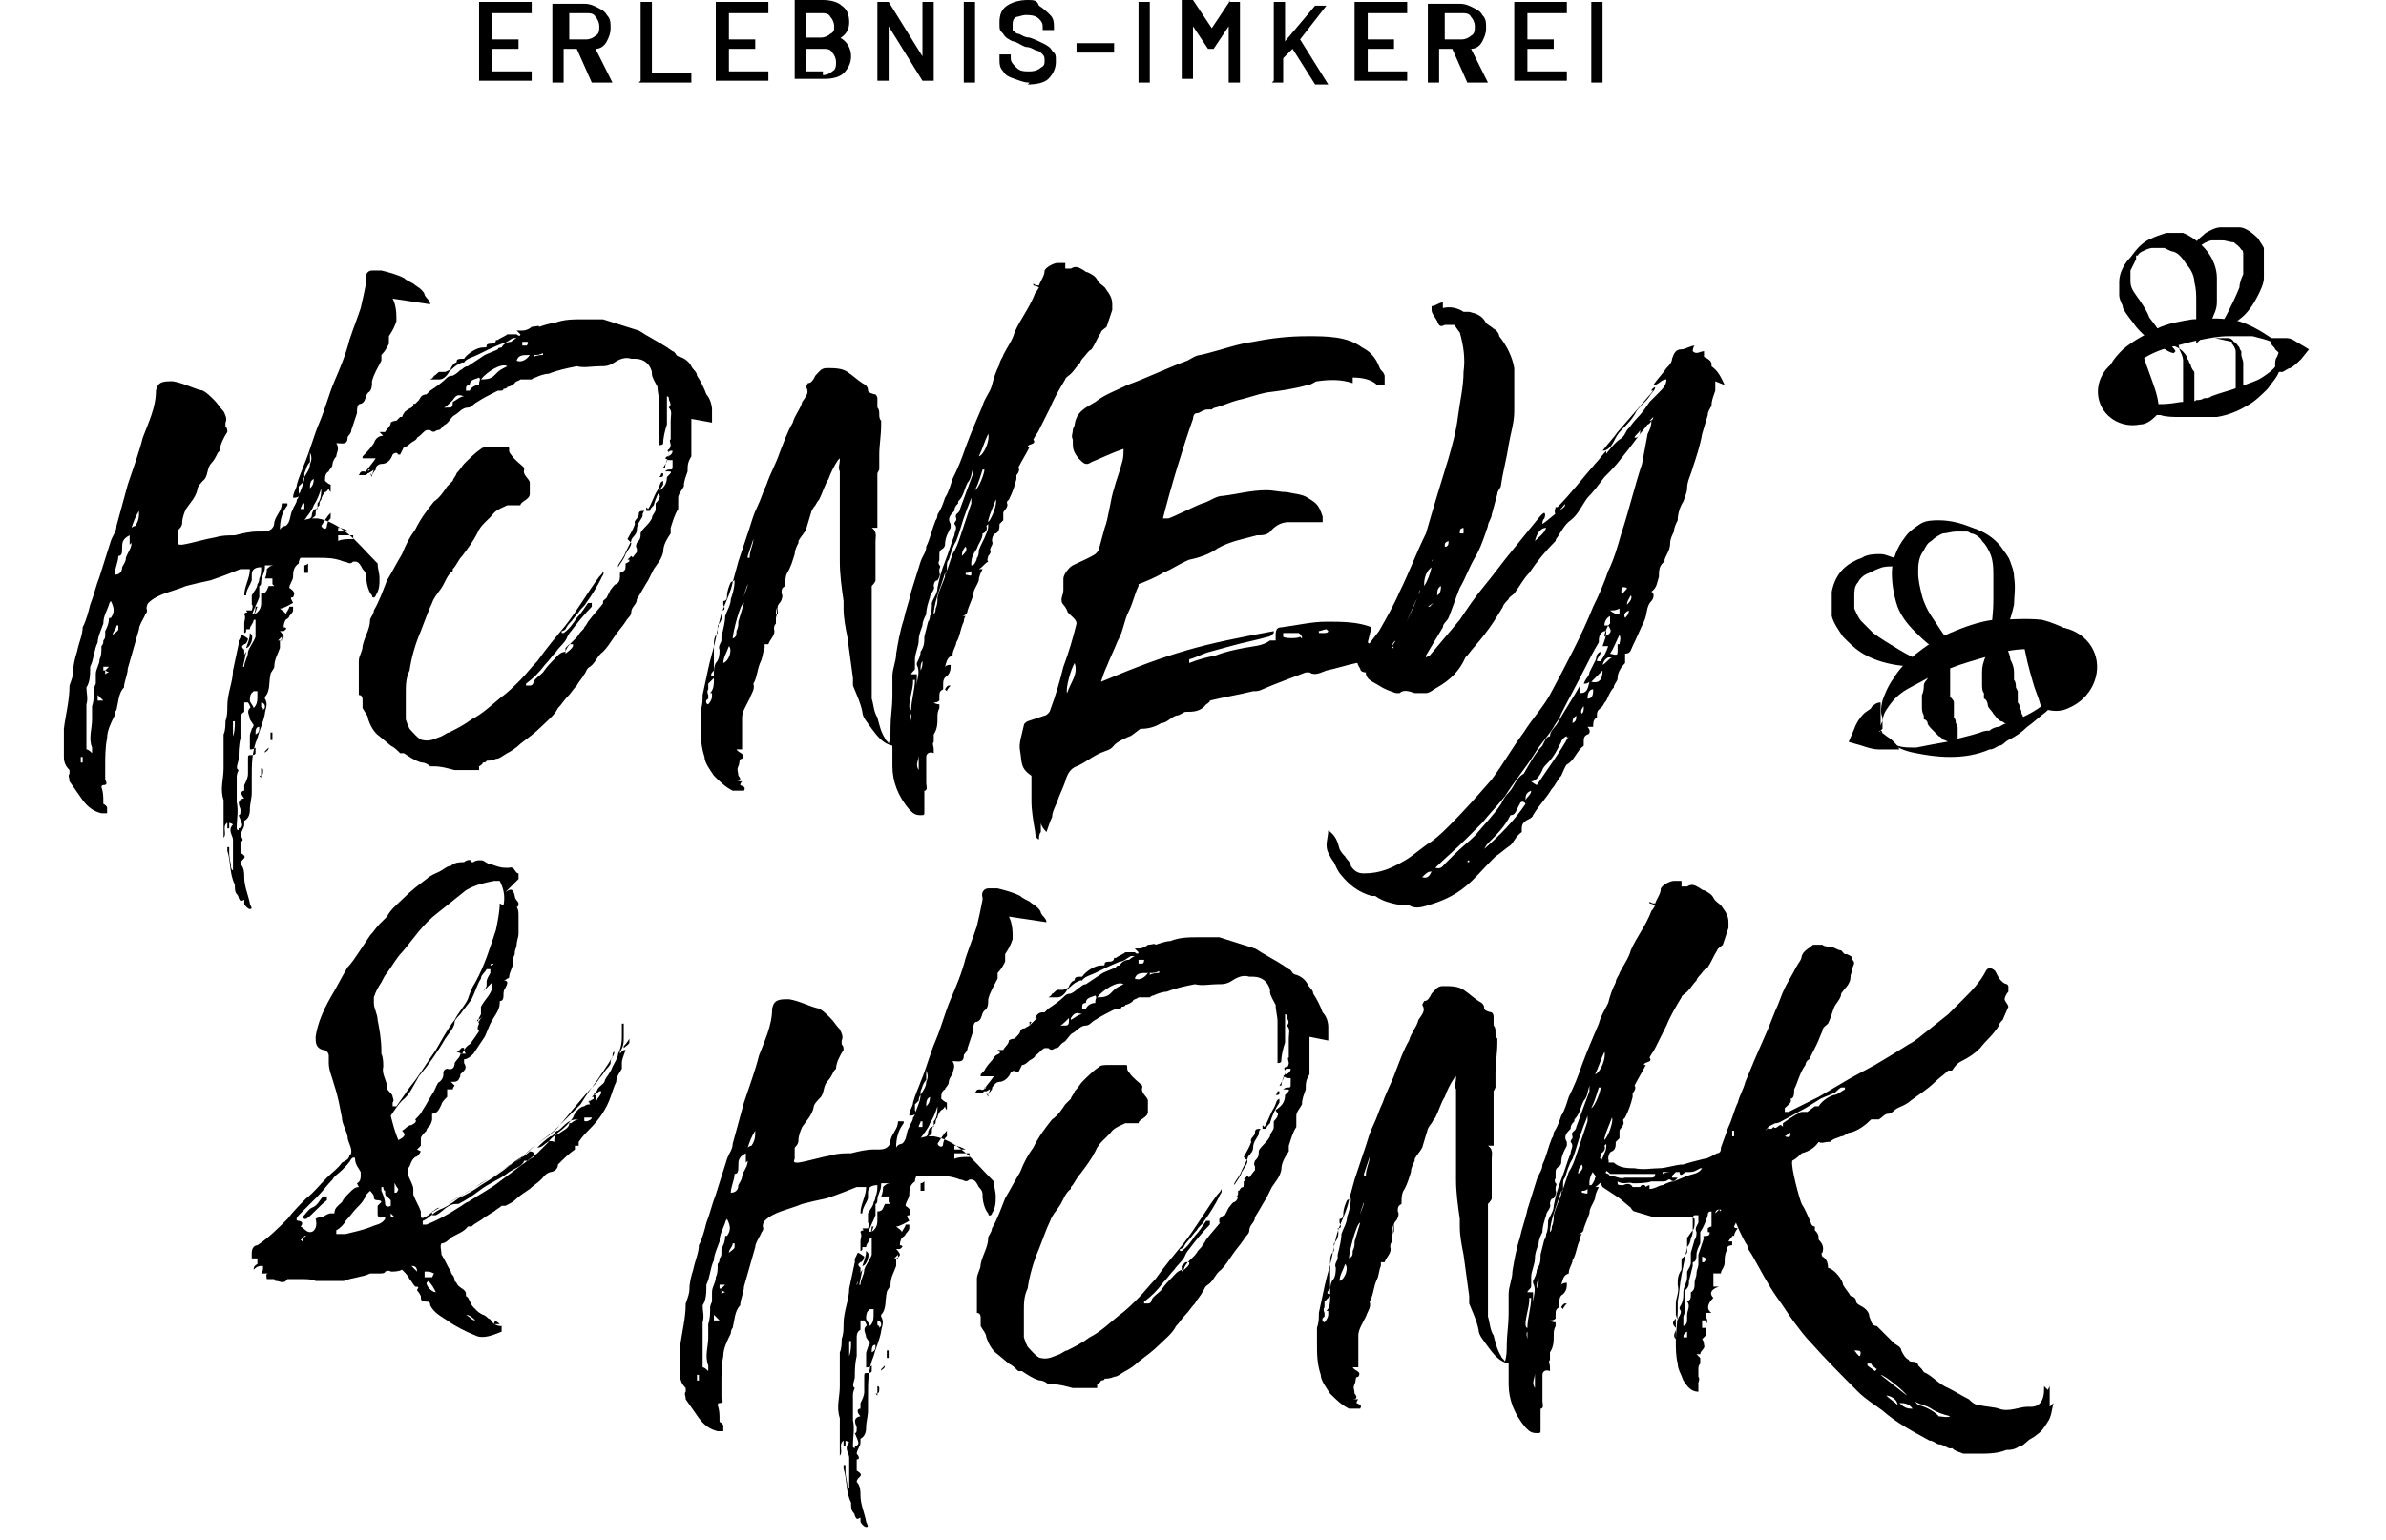
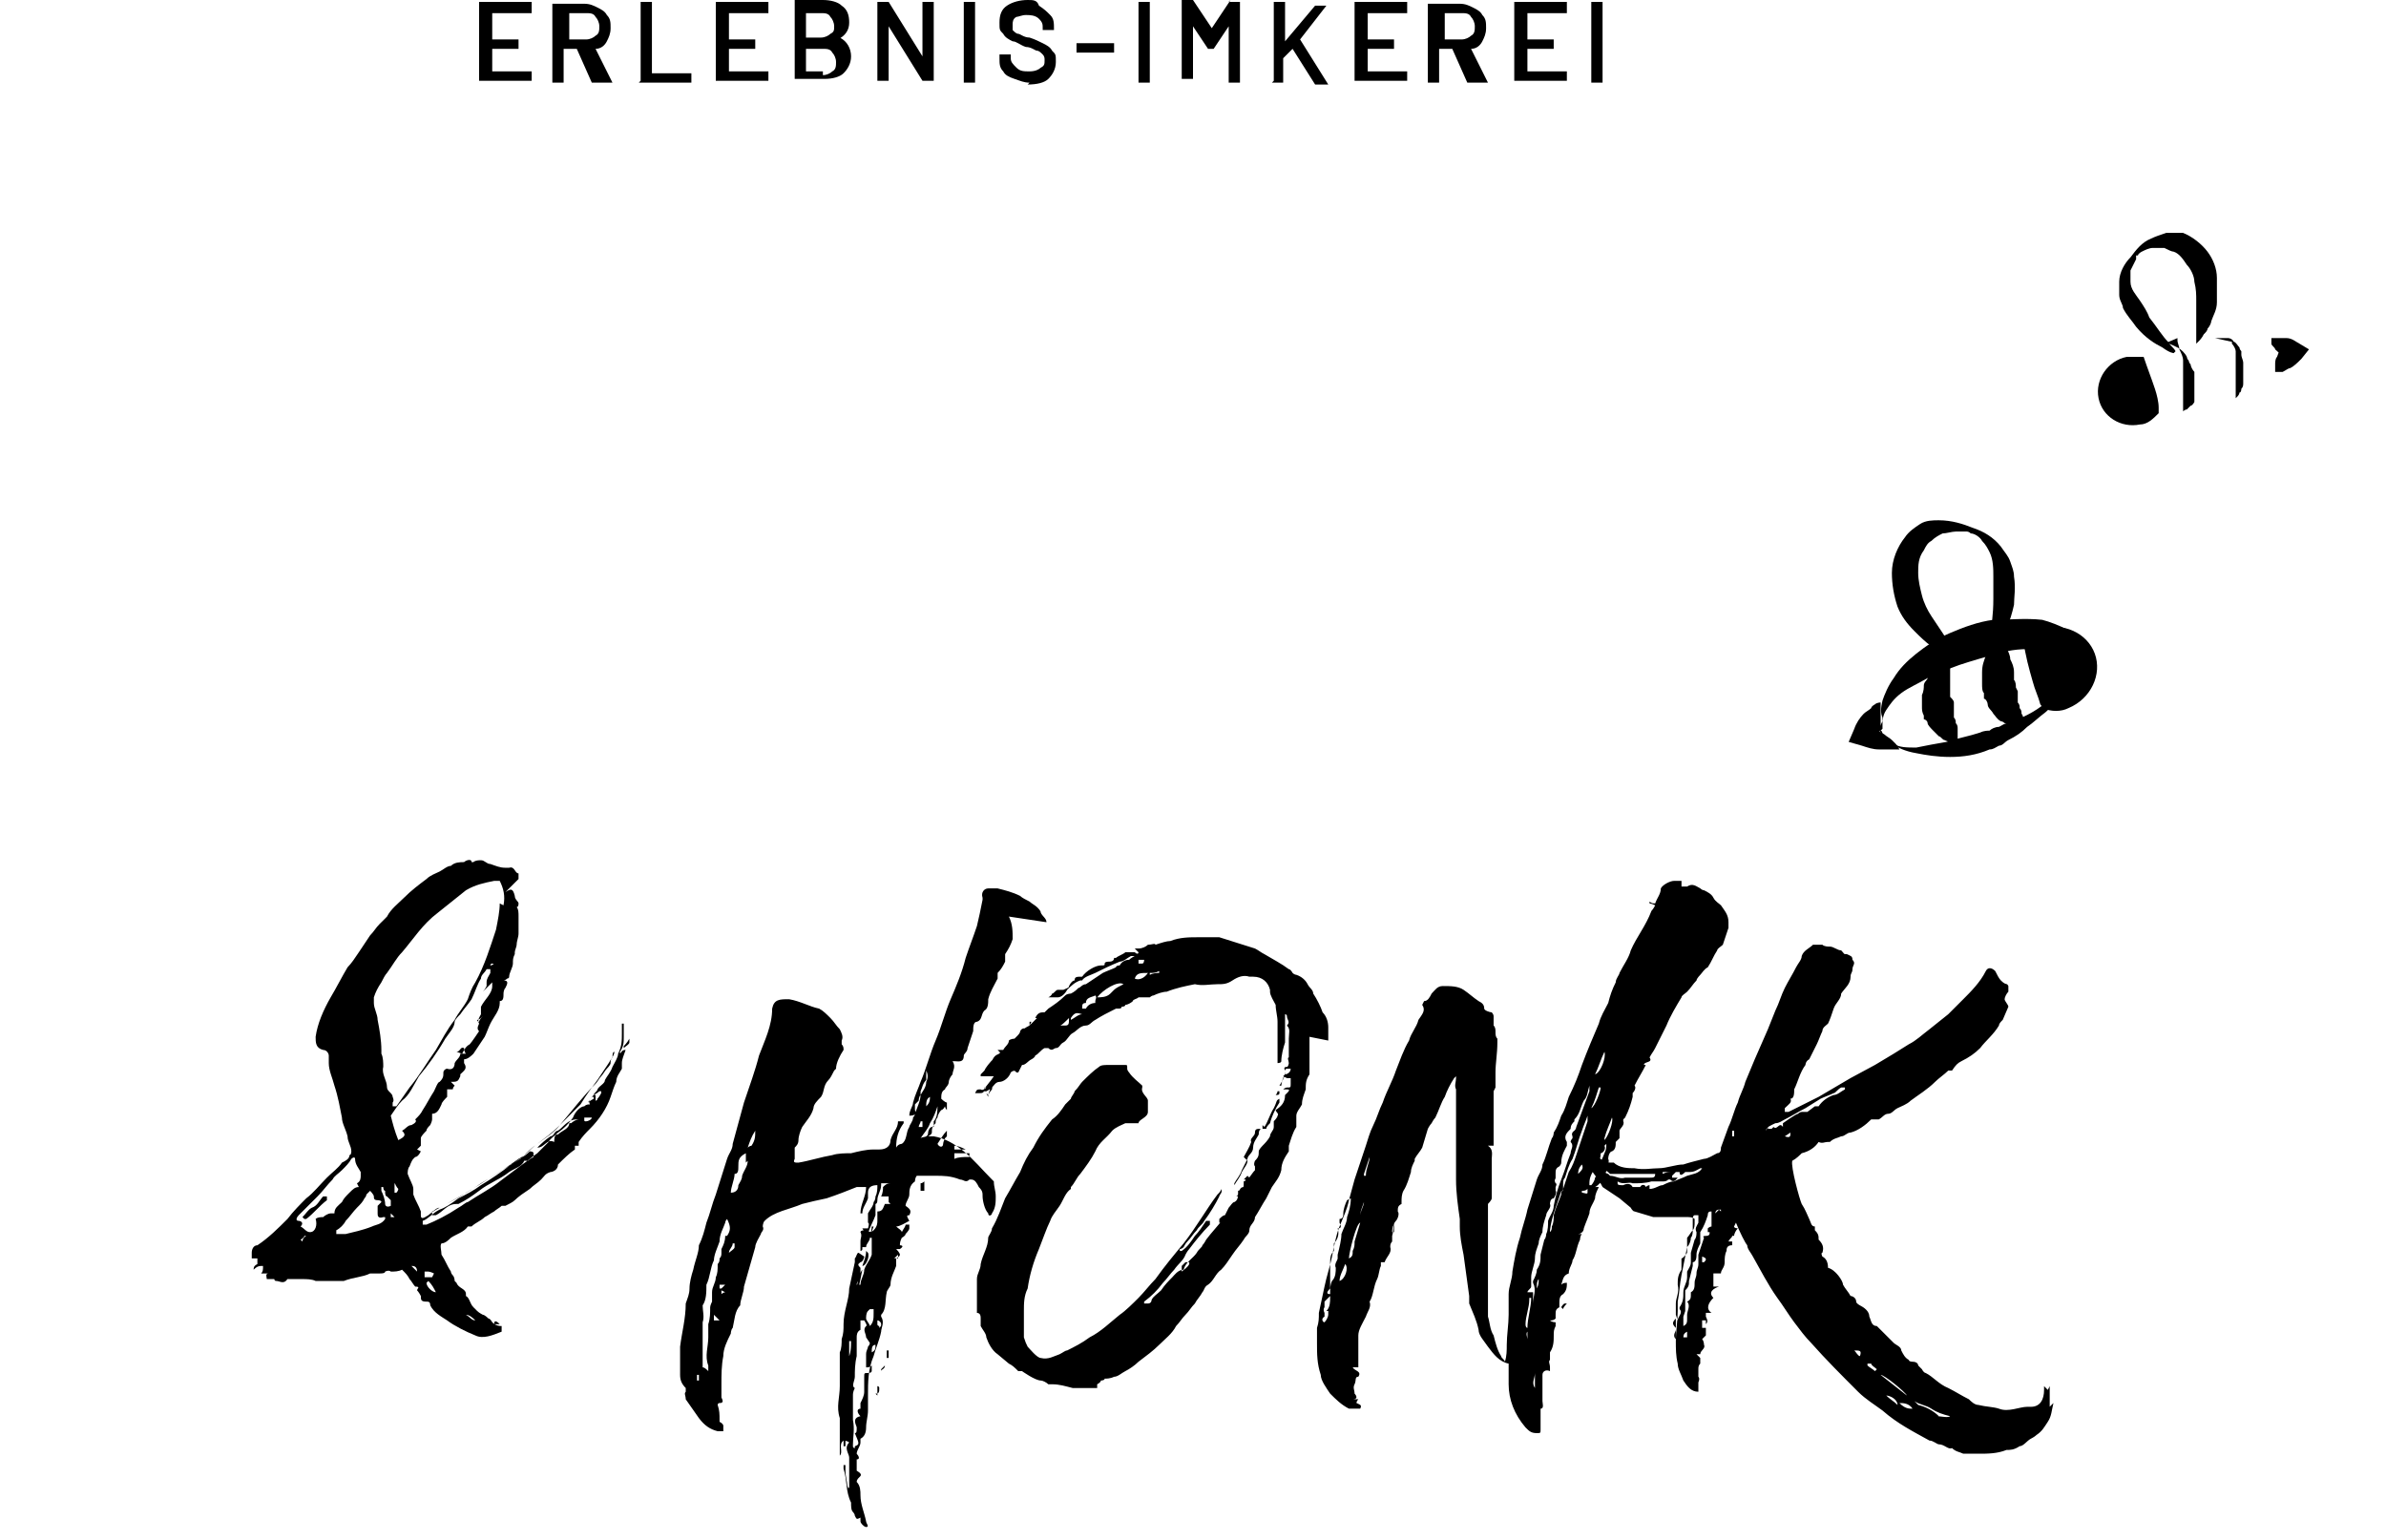
<svg xmlns="http://www.w3.org/2000/svg" id="Ebene_1" version="1.1" viewBox="0 0 127 82">
  <defs>
    
      .st0 {
        fill: #9d6d32;
      }
    
  </defs>
  <path class="st0" d="M100,38.8s0,0,0,0c0,0,0,.1.1.2.1.2.3.4.6.6.3.2.7.4,1.3.5.5.1,1.1.2,1.8.2.7,0,1.4-.1,2.1-.4.2,0,.3-.1.5-.2.2,0,.3-.2.5-.3.4-.2.7-.4,1-.7.3-.2.6-.5,1-.8.3-.3.6-.5.9-.8.3-.3.6-.6.8-1,.1-.2.2-.4.2-.7,0-.1,0-.2,0-.4,0-.1,0-.3,0-.4h0c0,0,0,0,0,0h0s0-.1,0-.1c0,0,0,0-.1-.1,0,0-.1-.1-.1-.2h0c0,0,0-.2,0-.2-.2-.2-.4-.4-.6-.5-.4-.2-.9-.4-1.3-.5-.9-.1-1.8,0-2.6,0-.8.1-1.6.4-2.3.7-.7.3-1.3.7-1.8,1.1-.5.4-.9.8-1.2,1.3-.3.4-.5.9-.6,1.2-.1.4-.1.7,0,.9,0,.1,0,.2,0,.2,0,0,0,0,0,0h0s0,0,0,0ZM100.2,38.8s0,0,0,0c0,0,0-.1,0-.2,0-.2,0-.5.2-.8.2-.3.4-.6.8-.9.4-.3.9-.5,1.4-.8.5-.2,1.1-.5,1.7-.7.6-.2,1.3-.4,2-.6.7-.2,1.4-.3,2.2-.2.4,0,.7,0,1,.2.2,0,.3.1.4.2h0s0,0,0,0c0,0,0,0,0,0,0,0,0,0,0,.1h0c0,0,0,0,0,0h0s0,0,0,0c0,0,0,0,0,0,0,0,0,.1,0,.2,0,0,0,.2,0,.2,0,.2,0,.3,0,.5-.1.3-.3.7-.6,1-.5.6-1.2,1-1.9,1.3-.2,0-.4.1-.5.2-.2,0-.3.1-.5.2-.2,0-.4.1-.5.2-.1,0-.3,0-.5.1-.6.2-1.2.3-1.8.5-.6.1-1.1.2-1.6.3-.5,0-.9,0-1.2-.2-.3-.1-.5-.3-.6-.5,0,0,0-.2-.1-.2,0,0,0,0,0,0h0s0,0,0,0Z" />
  <path class="st0" d="M105.9,34.9s.2-.2.5-.7c.3-.4.6-1.1.8-2,0-.4.1-.9,0-1.5,0-.3-.1-.5-.2-.8-.1-.3-.3-.5-.5-.8-.4-.5-.9-.8-1.5-1-.5-.2-1.1-.4-1.8-.4-.3,0-.7,0-1,.2-.3.2-.6.4-.8.7-.4.5-.7,1.2-.7,1.9,0,.6.1,1.2.3,1.8.2.5.5.9.9,1.3.3.3.6.6.9.8.1.1.3.2.4.3.1,0,.3.1.4.2.2.1.4.2.6.2.1,0,.2,0,.2,0h0c0-.1,0-.2-.1-.3,0-.1-.2-.2-.4-.4-.2-.2-.3-.4-.5-.7-.2-.3-.4-.6-.6-.9s-.4-.7-.5-1.1c-.1-.4-.2-.8-.2-1.2,0-.4,0-.8.3-1.2.1-.2.2-.4.4-.5.2-.2.4-.3.6-.4.2,0,.5-.1.7-.1.1,0,.2,0,.4,0h.2c0,0,.1,0,.2.1.2,0,.5.2.6.4.2.2.3.4.4.6.2.4.2.9.2,1.3,0,.4,0,.8,0,1.2,0,.8-.1,1.5-.2,2,0,.5,0,.8,0,.8h.1c0,0,0,0,0,0Z" />
-   <path class="st0" d="M101.7,30.4s0,0,0-.1c0,0-.1-.2-.3-.3-.1-.1-.3-.2-.5-.3-.2,0-.5-.2-.8-.2-.3,0-.7,0-1,.2-.3.1-.7.3-1,.6-.3.3-.5.7-.6,1.2,0,.2,0,.5,0,.7,0,0,0,.2,0,.3,0,.1,0,.2,0,.3.1.4.4.8.6,1.1.3.3.6.6.9.8.6.4,1.3.6,1.9.7.6.1,1,.1,1.4,0,.3,0,.5,0,.5,0,0,0-.2,0-.5-.2-.3-.1-.7-.3-1.2-.6-.5-.3-1-.6-1.4-.9-.2-.2-.4-.4-.6-.6-.2-.2-.3-.5-.4-.7,0,0,0-.1,0-.2,0,0,0-.2,0-.2,0,0,0-.2,0-.3,0-.2,0-.5.2-.7.1-.2.3-.4.6-.5.2-.1.4-.2.7-.3.5-.1.9,0,1.2,0,.1,0,.3.1.3.1h.1c0,0,0,0,0,0Z" />
  <path class="st0" d="M100.1,37.4c0,0-.2,0-.3.1,0,0-.2.1-.2.2-.1.1-.3.2-.4.3-.2.2-.4.5-.5.8l-.3.7.7.2c.3.1.6.2.9.2.2,0,.3,0,.5,0,0,0,.2,0,.3,0,0,0,.2,0,.3,0,0,0-.1-.2-.2-.3,0,0-.1-.1-.2-.2-.1-.1-.3-.2-.4-.3-.3-.2-.6-.3-.9-.4l.4.9c.1-.3.2-.6.3-.9,0-.2,0-.3,0-.5,0,0,0-.2,0-.3,0,0,0-.2,0-.3h0Z" />
  <path class="st0" d="M106.2,34.1s0,0-.2.2c-.1.1-.2.3-.3.6s-.2.5-.2.9c0,0,0,.2,0,.3s0,.2,0,.3c0,.2,0,.4.1.5v.3c.1,0,.2.2.2.3,0,.2.2.3.3.5.1.1.2.3.4.4,0,0,.1,0,.2.1,0,0,.1,0,.2.1.1,0,.2.1.3.1.1,0,.2,0,.3,0,.2,0,.3,0,.3,0,0,0,0,0,0-.2,0,0,0-.2-.1-.2,0,0,0-.2-.1-.3,0-.1,0-.2-.1-.3,0-.1,0-.2-.1-.3,0,0,0-.1,0-.2s0-.1,0-.2v-.2c0,0-.1-.2-.1-.2,0-.1,0-.3-.1-.4,0-.1,0-.3,0-.4,0-.3-.1-.5-.2-.7,0-.2-.1-.4-.2-.6,0,0,0-.1,0-.2,0,0,0,0,0,0Z" />
  <path class="st0" d="M103.2,35.6s0,0-.2,0c0,0-.2,0-.2.2,0,0-.2.2-.2.3,0,.1-.2.2-.2.4,0,.1,0,.3-.1.5,0,0,0,.2,0,.3,0,0,0,.2,0,.3,0,.2,0,.3.1.5v.2c.1,0,.2.1.2.2,0,.1.2.3.3.4.1.1.2.2.3.3.1,0,.2.2.3.2,0,0,.2.1.3.1,0,0,.2,0,.2,0,.1,0,.2,0,.2,0,0,0,0,0,0-.2,0,0,0-.2,0-.2,0,0,0-.2,0-.3,0-.1,0-.2-.1-.3,0-.1,0-.2-.1-.3,0,0,0-.1,0-.2,0,0,0-.1,0-.2,0,0,0-.1,0-.2v-.2c0-.1-.1-.2-.2-.3,0,0,0-.2,0-.3,0,0,0-.2,0-.3,0,0,0-.2,0-.3,0-.2,0-.4,0-.5,0,0,0-.1,0-.2,0,0,0,0,0,0h0Z" />
  <path class="st0" d="M108.6,37.5c-.1-.4-.3-.8-.4-1.2-.2-.7-.4-1.4-.5-2.2.2-.3.6-.5.9-.6,1.2-.4,2.5.2,2.9,1.3.4,1.1-.2,2.4-1.4,2.9-.4.2-.9.2-1.4,0,0,0,0-.1-.1-.2h0Z" />
-   <path class="st0" d="M121.5,18.9s0,0,0,0c0,0,0,0,0,.2,0,.2,0,.4-.2.7-.1.3-.4.6-.6.9-.3.3-.7.7-1.1.9-.5.3-1,.5-1.6.6-.2,0-.3,0-.5,0-.2,0-.3,0-.5,0-.3,0-.7,0-1,0-.3,0-.7,0-1-.1-.3,0-.7-.1-1-.2s-.7-.2-1-.4c-.2,0-.3-.2-.5-.4,0,0-.1-.2-.2-.2,0,0-.1-.2-.2-.3h0s0,0,0,0h0s0,0,0,0c0,0,0,0,0-.1,0,0,0-.1,0-.2h0c0,0,0-.2,0-.2,0-.2.1-.4.2-.6.2-.4.5-.7.7-.9.6-.5,1.2-.8,1.8-1.1.6-.3,1.3-.4,1.9-.5.6,0,1.2-.1,1.8,0,.5,0,1,.2,1.4.4.4.2.7.4,1,.6.2.2.4.4.4.6,0,0,0,.1,0,.2,0,0,0,0,0,0h0s0,0,0,0ZM121.4,18.9s0,0,0,0c0,0,0,0,0-.2,0-.1-.2-.3-.5-.5-.2-.1-.6-.2-1-.3-.4,0-.8,0-1.3,0-.5,0-1,.1-1.5.2-.6.1-1.1.3-1.7.4-.6.2-1.1.4-1.6.8-.2.2-.5.4-.6.6,0,.1-.2.2-.2.3h0s0,0,0,0c0,0,0,0,0,0,0,0,0,0,0,.1h0c0,.1,0,.2,0,0,0,0,0,.1,0,.2,0,0,0,.1,0,.2,0,.1.2.2.3.3.2.2.5.3.9.4.6.2,1.3.1,1.9,0,.2,0,.3,0,.4,0,.1,0,.3,0,.4-.1.1,0,.3,0,.4-.1.1,0,.3,0,.4-.1.5-.2,1-.3,1.5-.5.5-.2.9-.3,1.2-.5.3-.2.6-.4.8-.7.2-.2.2-.5.2-.6,0,0,0-.1,0-.2,0,0,0,0,0,0h0s0,0,0,0Z" />
  <path class="st0" d="M115.7,18.8s-.2,0-.6-.3c-.4-.2-.9-.5-1.4-1.1-.2-.3-.5-.6-.7-1,0-.2-.2-.4-.2-.7,0-.2,0-.5,0-.7,0-.5.3-1,.6-1.3.3-.4.6-.8,1.1-1,.2-.1.5-.2.8-.3.3,0,.6,0,.9,0,.5.2,1,.6,1.3,1,.3.4.5.9.5,1.4,0,.5,0,.9,0,1.3,0,.4-.2.7-.3,1,0,.1-.1.3-.2.4,0,.1-.1.2-.2.3-.1.2-.2.3-.3.4,0,0-.1.1-.1.1h0s0-.1,0-.2c0-.1,0-.3,0-.5,0-.2,0-.4,0-.7,0-.3,0-.6,0-.9,0-.3,0-.6-.1-1,0-.3-.2-.7-.4-.9-.2-.3-.4-.6-.7-.7-.1,0-.3-.1-.5-.2-.2,0-.4,0-.6,0-.2,0-.4.1-.6.2,0,0-.2.1-.2.2h-.1c0,.2,0,.2,0,.2-.1.2-.2.4-.3.6,0,.2,0,.4,0,.6,0,.4.3.7.5,1,.2.3.4.6.5.9.4.5.7,1,1,1.3.1.2.3.3.4.5h0c0,0,0,0,0,0Z" />
-   <path class="st0" d="M116.7,13.8s0,0,0-.1c0,0,0-.2,0-.3,0-.1.1-.3.2-.5.1-.2.3-.3.5-.5.2-.1.5-.3.8-.3.3,0,.6,0,1,0,.3,0,.7.3,1,.6.1.2.2.3.3.5,0,0,0,.1,0,.2,0,0,0,.2,0,.3,0,.4,0,.7,0,1.1,0,.3-.2.7-.3.9-.3.6-.6,1-1,1.3-.4.3-.7.5-.9.7-.2.1-.4.2-.4.2,0,0,0-.1.2-.4.1-.2.3-.5.5-.9.2-.4.4-.8.6-1.3,0-.2.1-.5.2-.7,0-.2,0-.5,0-.7,0,0,0-.1,0-.2,0,0,0-.1,0-.2,0,0,0-.2-.1-.2-.1-.2-.3-.3-.4-.4-.2,0-.4-.1-.6-.1-.2,0-.4,0-.6,0-.4.1-.6.3-.8.5,0,0-.1.2-.2.2h0c0,0,0,0,0,0Z" />
  <path class="st0" d="M120.9,18c0,0,.2,0,.2,0,0,0,.2,0,.2,0,.1,0,.3,0,.4,0,.3,0,.5.2.7.3l.5.3-.4.5c-.2.2-.4.4-.6.5-.1,0-.2.1-.4.2,0,0-.1,0-.2,0,0,0-.2,0-.2,0,0,0,0-.2,0-.2,0,0,0-.2,0-.2,0-.1,0-.3.1-.4.1-.3.2-.5.4-.7v.8c0-.1-.3-.3-.5-.5,0-.1-.2-.2-.2-.3,0,0,0-.1,0-.2,0,0,0-.1,0-.2h0Z" />
  <path class="st0" d="M115.2,18.3s0,0,.2,0c.1,0,.3.1.5.2.2.1.4.3.5.5,0,0,0,.1.1.2,0,0,0,.1.1.2,0,.1.1.3.2.4v.2c0,0,0,.2,0,.2,0,.2,0,.3,0,.4,0,.1,0,.3,0,.4,0,0,0,.1,0,.2,0,0,0,.1,0,.2,0,0-.1.2-.2.2,0,0-.1.1-.2.2-.1,0-.2.1-.2.1,0,0,0,0,0-.2,0,0,0-.1,0-.2,0,0,0-.2,0-.3,0,0,0-.2,0-.3,0,0,0-.2,0-.3,0,0,0,0,0-.2,0,0,0,0,0-.2v-.2s0-.2,0-.2c0-.1,0-.2,0-.3,0-.1,0-.2,0-.3,0-.2-.1-.4-.2-.6,0-.2-.1-.3-.1-.5,0,0,0-.1,0-.1,0,0,0,0,0,0h0Z" />
  <path class="st0" d="M117.9,18s0,0,.2,0c0,0,.1,0,.2,0,0,0,.2,0,.3,0,0,0,.2,0,.3.2.1,0,.2.2.3.3,0,0,0,.1.1.2,0,0,0,.1,0,.2,0,.1.1.3.1.4v.2c0,0,0,.1,0,.2,0,.1,0,.3,0,.4,0,.1,0,.2,0,.3,0,.1,0,.2-.1.3,0,0,0,.2-.1.2,0,0,0,.1-.1.2,0,0-.1.1-.1.1,0,0,0,0,0-.2,0,0,0-.1,0-.2,0,0,0-.2,0-.2,0,0,0-.2,0-.3,0,0,0-.2,0-.3,0,0,0,0,0-.1,0,0,0,0,0-.1s0,0,0-.1h0c0-.2,0-.3,0-.4,0,0,0-.2,0-.2,0,0,0-.2,0-.2,0,0,0-.1,0-.2,0-.1-.1-.3-.2-.4,0,0,0,0,0-.1,0,0,0,0,0,0h0Z" />
  <path class="st0" d="M114.9,21.7c0-.3-.1-.7-.2-1-.2-.6-.4-1.1-.6-1.7-.3,0-.6,0-.9,0-1,.2-1.7,1.2-1.5,2.2.2,1,1.2,1.6,2.2,1.4.4,0,.7-.3,1-.6v-.2h0Z" />
  <path class="st0" d="M46.5,65.3s0,0-.1,0c0,.3-.2.7-.2,1,0,0,0,0,0,0,0-.3.2-.7.3-1h0ZM47.9,64.4c0,0-.1.2-.2.3h0c.1,0,.2-.1.2-.2h0s0,0,0,0ZM46.1,66.6s0,0,0,0c0,.3-.1.5-.2.8.2,0,.4-.5.3-.7ZM44.9,77s0,0,.1,0c0-.2,0-.3,0-.5h-.1v.4ZM45,75.2h0c0,.2,0,.5,0,.7,0,0,0,0,0,0,0-.2,0-.4,0-.6,0,0,0,0,0,0h0ZM52.5,58.2s0,0,.1.2c0,0,0,0,0-.1,0,0,.1-.2.2-.3,0-.2.2-.5.2-.7,0,0,0,0,0,0,0,0,0,0,0,0-.2.3-.3.7-.4,1ZM55.7,49.1c0-.2-.2-.3-.3-.5,0-.1-.1-.2-.2-.3-.1-.1-.3-.2-.4-.3-.2-.1-.4-.2-.5-.3-.4-.2-.8-.3-1.2-.4-.2,0-.4,0-.5,0-.2,0-.4.2-.3.5,0,0,0,0,0,.1-.1.5-.2,1-.3,1.4-.2.6-.4,1.1-.6,1.7-.2.8-.5,1.5-.8,2.2-.3.7-.5,1.5-.8,2.2s-.5,1.5-.8,2.2c-.1.3-.3.7-.4,1.1,0,.2-.2.4-.2.7.3,0,.4-.1.3-.3,0-.1,0-.2,0-.3,0,0,.1-.1.2-.2,0,0,0-.2.1-.3,0,0,0-.1,0-.2.1-.2.1-.4.3-.6,0,0,0-.2,0-.2,0,0,0-.2,0-.3,0,0,0,0,0,0,.1.2.1.4,0,.6,0,.3-.2.5-.3.7,0,.3-.2.7-.3,1,0,0,0,.1-.1.2,0,.2-.2.4-.2.5-.2.3-.1.7-.4.9,0,0-.2,0-.3.2,0-.5.1-.9.4-1.3,0,0,0-.1,0-.1,0,0-.1,0-.2,0,0,0-.1,0-.1,0,0,.4-.3.6-.4,1,0,.3-.2.5-.6.5,0,0-.2,0-.3,0-.4,0-.8.1-1.2.2-.3,0-.7,0-1,.1-.6.1-1.2.3-1.8.4-.2,0-.3,0-.2-.2,0,0,0-.1,0-.2,0,0,0-.1,0-.2,0-.1,0-.1,0-.2.1-.1.2-.2.2-.4,0-.2.1-.5.2-.7,0,0,0,0,0,0,.2-.3.5-.6.6-1,0-.2.2-.4.4-.6.2-.3.1-.6.4-.9.1-.1.2-.3.3-.5,0,0,0,0,.1-.1,0-.3.2-.7.4-1,0-.1,0-.2-.1-.3,0,0,0-.1,0-.2.1-.2,0-.4-.1-.6-.2-.2-.3-.4-.5-.6-.2-.2-.4-.4-.6-.5-.5-.1-1-.4-1.6-.5-.5,0-.8,0-.9.5,0,.9-.4,1.7-.7,2.5-.2.8-.5,1.6-.8,2.5-.2.7-.4,1.5-.6,2.2,0,.3-.2.5-.3.8-.2.6-.4,1.3-.6,1.9-.2.5-.3,1-.5,1.5-.1.4-.2.8-.4,1.2,0,.4-.2.8-.3,1.3-.1.3-.2.7-.2,1,0,.3-.1.5-.2.8,0,.8-.2,1.5-.3,2.3,0,.5,0,1,0,1.5,0,.3.1.5.3.7,0,0,0,.2,0,.2-.1.1,0,.2,0,.4.2.3.5.7.7,1,.3.4.6.6,1,.7,0,0,.2,0,.3,0,0-.1,0-.2,0-.3,0,0,0-.1-.2-.2,0,0,0,0,0-.1,0-.3,0-.5-.1-.8,0,0,0-.1.1-.1.2,0,.2-.1.1-.3,0,0,0-.2,0-.3,0-.1,0-.3,0-.4,0-.5,0-1,.1-1.5,0-.4.2-.8.4-1.2,0,0,0-.2.1-.3.1-.4.1-.9.4-1.2,0,0,0,0,0,0,0-.3.2-.7.2-1,.2-.7.4-1.4.6-2.1,0-.2.2-.5.3-.7,0-.1.2-.2.1-.4,0,0,0-.2.1-.3.5-.5,1.3-.6,2-.9.4-.1.8-.2,1.3-.3.6-.2,1.1-.4,1.6-.6.2,0,.3,0,.5,0,0,.5-.3.9-.3,1.4,0,0,.1,0,.1,0,0-.3.2-.5.3-.8,0,0,0-.2,0-.3,0-.3.2-.4.5-.4,0,.2,0,.4-.1.6,0,0,0,.2-.1.3,0,.2-.2.4-.3.6,0,.2,0,.4,0,.5.1,0,0,.3,0,.3,0,0-.2,0-.3,0,0,0,.1.2.2.2,0,0,0,0,.1.1.1-.4.3-.7.4-1,0,0,0,0,0-.2,0-.1,0-.3,0-.4,0,0,.1,0,.1-.2,0-.3.2-.5.2-.8,0,0,0,0,0-.1.2,0,.4,0,.5,0-.2,0-.3.1-.4.2,0,.1,0,.3-.1.5.1,0,.2,0,.4,0,0,.1,0,.2,0,.3,0,0,0,0,.1.1-.1,0-.2,0-.3,0-.1.2-.1.4-.4.4,0,0,0,0,0,0,0,.2,0,.4,0,.5,0,.1,0,.3-.2.5s-.3,0-.4,0c-.1,0-.3,0-.3.1.1.2,0,.3,0,.5,0,.1,0,.3,0,.4s0,.1,0,.1c0,0,.1,0,.1-.1,0,0,0,0,0-.1,0,0,.2,0,.2,0,0-.2.2-.3.2-.5,0,0,0,0,.1,0,0,0,0,.1,0,.2,0,.2,0,.4,0,.7,0,0,0,0,0,0-.1.3-.3.5-.4.8,0,.3-.2.5-.2.8,0,0-.1,0-.2,0,0-.2.2-.3.2-.5,0,0,0-.2,0-.3,0,0,0-.1,0-.1-.2-.2-.1-.2,0-.3.1,0,.2-.2.2-.3,0,0-.3-.2-.3-.2-.1,0-.1.2-.2.3,0,0,0,.1,0,.2-.1.5-.2.9-.3,1.4,0,.6-.3,1.2-.3,1.9,0,.3,0,.5-.1.8,0,.2,0,.5-.1.7,0,0,0,0,0,.1,0,.1,0,.3,0,.4,0,.2,0,.3,0,.5,0,.3,0,.5,0,.8,0,.6-.2,1.1,0,1.7,0,.1,0,.3,0,.4,0,.2,0,.3,0,.5,0,.3,0,.6,0,.9,0,0,0,.1,0,.2.2-.2-.1-.6.2-.8,0,0,.2,0,.3.1-.3.3,0,.6,0,.8,0,0,0,.2,0,.3,0,0,0,.2,0,.3,0,.1,0,.3,0,.4,0,.2,0,.3,0,.4,0,0,0,.1,0,.2-.2.1,0,.3,0,.4,0,.2.1.4.2.5,0,0,0,.1,0,.2,0,0,0-.1,0-.2,0-.1,0-.3,0-.3-.2-.2-.2-.5-.3-.7,0-.2-.1-.5-.1-.8,0,0,0-.2,0-.3h-.1c0,0,0,.2,0,.2.2.6.1,1.2.4,1.8h0c0,.2,0,.4.1.5,0,0,.1.1.1.2.1.2.1.2.3.1,0,0,0,.1,0,.2,0,.1.2.3.3.3.2,0,0-.2,0-.3-.1-.5-.3-.9-.3-1.4,0-.2,0-.5-.2-.7h0c0-.3.5-.3,0-.6,0,0,0,0,0,0,0-.1,0-.3,0-.4,0,0,0-.2,0-.2.2,0,.1-.2,0-.3,0-.2.2-.4.2-.6,0,0,0-.2,0-.2.2-.1.3-.3.3-.6,0-.3.1-.6.1-.9,0-.2,0-.4,0-.5,0-.1,0-.2,0-.3,0-.7,0-1.4.3-2.1.1-.4.3-.8.4-1.3,0-.2.2-.5,0-.8,0,0,0,0,0-.1.3-.3.2-.8.3-1.2,0-.1.2-.3.2-.4,0-.4.2-.7.3-1,0,0,0-.2,0-.2,0,0,0-.1,0-.2,0,0,.2-.1.2-.2,0,0,0-.1-.2-.3,0,0,.2,0,.2,0,.3-.2,0-.2,0-.2,0-.1,0-.2.1-.4,0,0,.2-.1.2-.2,0,0,.2-.2.2-.3v-.2s-.1,0-.2,0c0,.1-.1.2-.2.4,0-.1-.2-.2-.3-.3.2,0,.5-.2.7-.3-.1-.2-.2-.3,0-.3,0,0,0,0,0,0,.1-.2.1-.3-.2-.5,0-.2.2-.4.2-.6,0-.2,0-.5.3-.7,0,0,0-.2.1-.3.3,0,.7,0,1,0,.4,0,.8,0,1.3.2.2,0,.3.2.5,0,0,0,.1,0,.1,0,.2,0,.3.2.4.4.2.2.2.3.2.5,0,.2.1.7.3.9h0c0,.2.2.1.2,0,.2-.3.2-.6.2-.9,0-.3-.1-.5-.1-.8,0,0,0,0-.1-.1-.5-.5-1-1.1-1.5-1.5-.5-.4-1-.7-1.6-.8,0,0-.2,0-.3,0,0,0,0,0,0,0,0,0,.2-.1.2-.2,0-.2,0-.3.2-.5,0-.1,0-.2.1-.3,0-.1.1-.3.2-.4,0,0,.1,0,.2-.2,0,0,0,.1.1.2,0,0,0,0,0,0s0,0,0,0c0-.1,0-.3,0-.4-.1,0-.3-.2-.3-.2,0-.2,0-.4.2-.5,0-.1.2-.2.2-.4,0-.1.1-.3.2-.4,0-.2.2-.4,0-.7,0,0,.1,0,.1,0,.2,0,.5.1.5-.3h0c0-.1.2-.2.2-.4.1-.3.2-.6.3-.9,0-.2,0-.5.2-.5.3-.1.2-.4.4-.6.2-.1.2-.4.2-.6.1-.4.3-.7.5-1.1,0,0,0,0,0-.1,0,0,0-.1,0-.2.2-.2.3-.4.4-.6,0-.1,0-.3,0-.4.2-.3.3-.5.4-.8,0-.4,0-.8-.2-1.2h0ZM37.2,73.5s0,0-.1,0c0,0,0-.2,0-.3,0,0,0,0,.1,0,0,0,0,.2,0,.3ZM38.3,70.3c-.1,0-.3,0-.3,0,0,0,0-.2,0-.3.1.1.2.2.3.3,0,0,0,0,0,0h0ZM38.4,69s0,0,0-.1c0,0,0-.1,0-.2,0,0,0,0,.2.1,0,0-.1,0-.2.1h0ZM38.4,68.6s0,0-.1,0c0,0,0-.2,0-.2.1,0,.2,0,.3,0,0,0,0,0,0,0,0,0-.1.1-.2.2h0ZM38.6,65.8s0,0,0,0c0,.3-.1.5-.2.7,0,0,0,.1,0,.2,0,.1,0,.2-.1.3,0,.1,0,.2-.1.3,0,.3,0,.5-.1.7,0,.3-.2.5-.2.8,0,.2,0,.4,0,.5,0,0-.1.2-.1.3,0,.3,0,.6-.1.9,0,0,0,.2,0,.3,0,0,0,.2,0,.2,0,0,0,.1,0,.2,0,.5-.2,1,0,1.5,0,0,0,.1,0,.3-.1-.1-.2-.2-.3-.2h0c0-.2,0-.3,0-.4,0-.3,0-.5,0-.8,0-.3,0-.7,0-1,0,0,0-.1,0-.2.1-.3,0-.6,0-.9,0,0,0,0,0,0,.2-.3.2-.7.2-1.1,0,0,0,0,0,0,.2-.4.2-.9.4-1.3,0-.3.2-.7.3-1,0-.4.2-.7.3-1,0,0,0-.1.1-.2.2.4.2.6,0,.9h0ZM39.1,66.4c0,.1-.2.2-.3.3,0,0,0,0,0,0,0-.2.2-.3.2-.5,0,0,.1,0,.1,0,0,0,0,.1,0,.2h0ZM39.8,61.8c0,.3-.2.5-.3.8,0,.2-.1.3-.2.5,0,.3-.2.4-.4.4,0-.3.2-.7.2-1,0,0,0,0,0,0,.2,0,.2-.2.2-.4,0-.3,0-.5.4-.7,0,.2,0,.3,0,.5ZM40,61c0,0-.1,0-.2.1,0,0,0,0,0,0,.1-.3.2-.6.4-.9,0,0,0,0,0,0,0,.3,0,.5-.2.8h0ZM46.3,69.7c0,0,.2,0,.2,0,0,0,0,.2,0,.2,0,.3,0,.5-.2.7,0,0,0,0,0,0,0-.1-.2-.3-.2-.4,0-.1,0-.3.1-.4h0ZM46.3,71.5s0,.1-.1.2c0,.1-.1.2-.1.4,0,.2,0,.5,0,.7.1,0,.2,0,.3-.1,0,.1,0,.3,0,.3,0,0,0,.1-.2.1-.2,0-.2,0-.2.2,0,.3,0,.5,0,.8,0,.2-.1.4-.2.6,0,0,0,.2,0,.3-.2,0-.2.2,0,.4-.5.1-.2.5-.2.6,0,.2,0,.3-.1.3.2.5.3.6,0,.7,0,0,0,0,0,0,0,0,0,0,0,.1,0,0-.1,0-.1-.1,0,0,0,0,0-.1,0-.4.1-.8,0-1.3,0-.2,0-.5,0-.7,0-.2,0-.4,0-.6,0-.1,0-.2.1-.4-.2-.1,0-.4,0-.6,0-.3,0-.7.1-1.1,0-.3,0-.6,0-1,0-.1,0-.3.2-.4,0,0,0-.2,0-.3,0,0,0-.1,0-.2,0,0,.1,0,.2,0,0,0,.2.3.1.3-.2.2,0,.4,0,.6h0ZM46.4,72c0-.2,0-.4.2-.4,0,.2,0,.3-.2.4ZM46.7,74.3c0-.1,0-.3,0-.5,0,0,.1,0,.1.1,0,.2,0,.3-.2.3h0ZM46.9,72.9s0,0,0,0l.2-.2h0c0,.2-.2.2-.2.3ZM46.8,70.6s-.1,0-.1-.1c0,0,0-.1,0-.2.1,0,.2.1.2.2s0,.1-.1.2h0ZM47.3,72.3h-.1c0-.1,0-.3,0-.4h.1c0,.1,0,.3,0,.4ZM47.8,67s-.1,0-.2,0h0c0,0,.2-.2.2-.2,0,0,0,0,0,0,0,0,0,.2,0,.2ZM49.5,58.4c0,.3-.1.4-.2.5,0-.2,0-.4.2-.5ZM49,59.7s0,0,.1,0c0,0,0,.2,0,.3,0,0-.1,0-.2,0,0-.1.1-.2.1-.3h0ZM49.2,63.4s0,0-.2,0c0,0,0-.1,0-.2,0,0,0-.1,0-.2,0,0,.1,0,.2-.1,0,0,0,0,0,0,0,0,0,.2,0,.3h0ZM49.6,60c-.1,0-.2.2-.2.3,0,.3-.3.2-.4.3,0,0,0,0,0,0,.2-.3.4-.5.5-.8.2-.3.3-.6.4-.9,0,.2,0,.6-.2.8,0,0,0,.2,0,.3h0ZM50.3,60.6c0,0-.1.2-.1.3,0,.2-.2.2-.3,0,.2-.3.3-.5.5-.7,0,0,0,0,0,0,0,0,0,.2,0,.3h0ZM51.6,61.6s0,0-.1,0c0,0,0,0,0,0-.2,0-.5,0-.7.1,0-.1,0-.2,0-.3.2,0,.3,0,.5,0,0,0,.2,0,.3,0,0,0,0,0,0,.1h0ZM51.5,61.2s0,0,0,0c0,0,0,0-.2,0-.2,0-.3,0-.5,0,0,0,0-.1,0-.2.2,0,.4.1.6.2h0ZM45,73.5s0,0,0,0c0,0,0,0,0,0,0-.3,0-.5,0-.8,0,0,0,0-.1,0,0,.3,0,.6,0,.9ZM45.6,69.4c0-.6.2-1.2.3-1.8-.2.2-.5,1.6-.3,1.8ZM45.5,69.5c-.2.3,0,.6-.2.9.2-.1.3-.7.2-.9ZM45.3,71.4s0,0,0,0c0,.3,0,.7-.2,1,0,0,0,0,.1,0,0-.3,0-.7,0-1h0ZM55.7,54s0,0,0-.1c0,0-.1,0-.2,0-.2,0-.3.1-.4.3.1,0,.2,0,.3,0,0,0,.1,0,.2-.1h0ZM54,55.6c0,0,.1,0,.2-.1-.2,0-.3,0-.4,0-.1,0-.2.2-.3.3.1,0,.2.2.3.2,0-.2,0-.3.2-.3h0ZM70.7,55.4c0-.2,0-.5,0-.7,0-.3-.1-.6-.3-.8-.1-.3-.3-.7-.5-1,0-.2-.2-.3-.3-.5-.1-.2-.3-.4-.6-.5,0,0-.1,0-.2-.1,0,0-.1-.2-.2-.2-.4-.3-.8-.5-1.3-.8-.2-.1-.3-.2-.5-.3-.6-.2-1.3-.4-1.9-.6h0c-.1,0-.3,0-.4,0-.3,0-.5,0-.7,0-.5,0-1,0-1.5.2-.2,0-.5.1-.8.2,0-.1-.2,0-.4,0-.1.1-.3.2-.5.2,0,0-.2,0-.2,0,0,0,.1.1.2.2,0,.1-.1.1-.2,0-.2,0-.4,0-.5,0-.1.1-.4.2-.5.3,0,0-.1,0-.1,0,0,.2-.2.2-.3.2,0,0-.2,0-.2.1,0,.1,0,.1-.2.1-.3,0-.8.3-1,.6-.3,0-.4,0-.4.2-.1,0-.2.1-.3.3,0,.1-.1.1-.3.2,0,0-.2,0-.3,0-.1,0-.2.2-.3.2,0,0,0,.1-.2.2.2,0,.4,0,.5,0,.2,0,.4-.2.5-.4.2-.2.4-.4.7-.5,0,0,0,0,.1,0,.1-.2.5-.3.7-.4.4-.2.8-.4,1.3-.6.2,0,.4-.2.6-.3,0,0,.2,0,.2,0,0,0,0,0,0,0,0,0-.2.1-.3.2-.2,0-.4.1-.5.3,0,0-.2,0-.2.1-.2.1-.5.2-.7.3-.3.2-.6.4-.9.6-.2,0-.3.2-.4.2-.1.1-.2.2-.4.3,0,0-.2,0-.3.1-.3.3-.6.5-.9.7-.2.2-.4.4-.6.5-.1.1-.3.3-.4.4-.2.1-.4.2-.5.5,0,0,0,0-.1,0,0,0-.1.1-.2.2,0,0-.2,0-.3.1,0,.2-.2.3-.3.5,0,0-.2,0-.3,0,0,0,.1.1.2.2-.2,0-.4.1-.5.4-.2.3-.4.5-.6.7,0,0,0,.1,0,.1.1,0,.3,0,.4,0s0,0,.1,0c0,0,.1,0,.2,0,0,0,0,0,0,0-.2.3-.4.5-.6.8,0,0,.1,0,.2,0,0,0,.2-.1.3-.2.1-.1.2-.3.4-.3.2,0,.5-.2.6-.5,0,0,.2-.2.3,0,0,0,0,0,.1,0,0,0,.1-.2.2-.4.2,0,.3-.2.5-.3,0,0,.2-.1.2-.2.2-.1.3-.3.5-.4,0,0,.1,0,.2,0,.2.2.3,0,.4,0,.2,0,.2-.2.4-.3.2-.1.3-.4.5-.5.2-.1.4-.4.7-.4.2,0,.3-.2.5-.3.3-.2.7-.4,1.1-.6,0,0,0,0,.1,0,.1,0,.2,0,.2-.1,0,0,.2,0,.2-.1.1,0,.3-.1.4-.2,0-.1.2-.1.3-.2.2,0,.4,0,.6,0,0,0,.1-.1.2-.1.2-.1.5-.2.7-.2.5-.2,1-.3,1.5-.4,0,0,0,0,0,0,.4.1.8,0,1.2,0,.3,0,.5,0,.8-.2.3-.2.6-.3.9-.2,0,0,.2,0,.2,0,.5,0,.8.3.9.7,0,0,0,0,0,.1,0,.2.2.5.3.7,0,.3.1.6.1.9,0,.3,0,.5,0,.8,0,.3,0,.5,0,.8,0,.1,0,.3,0,.4,0,0,0,.1,0,.2,0,0,0,0,0,0,0,0,.2,0,.2-.1,0-.3.1-.7.2-1,0-.2,0-.4,0-.6,0-.2,0-.4,0-.7,0,0,0-.1,0-.2,0,0,.1,0,.1.1,0,.2.2.3,0,.5,0,0,0,0,0,0,.2.2.1.4.1.7,0,0,0,.1,0,.2,0,.2,0,.5,0,.8-.1,0,0,.2,0,.3,0,0,0,.2-.2.3.1,0,.2,0,.3,0h0c0,.2-.2.3-.3.3,0,0,0,0-.1.1,0,0,.2.1.2.1h.2c0,0,0,.1,0,.2,0,0,0,0,0,.1,0,.2,0,.2-.2.2,0,0-.1,0-.2.1,0,0,.1,0,.2,0,.2,0,.1.1,0,.2,0,0,0,0-.1.1,0,.4-.2.6-.5.8,0,.1.2.2.1.3,0,.1-.2.3-.2.3,0,.2,0,.3,0,.3,0,.2-.2.3-.2.5,0,0,0,0,0,0-.1.2-.3.4-.4.5,0,0-.2.2-.2.3,0,.2,0,.3-.2.5,0,0-.1.2,0,.3,0,0,0,.1,0,.2-.2.2-.3.5-.6.6,0,0,0,0,0,.1,0,.2,0,.3-.3.4,0,0,0,0,0,.1,0,.2,0,.4-.2.5-.1,0-.2.2-.3.3-.1.2-.2.4-.3.6-.3.4-.6.7-.9,1.1,0,0-.1.2-.2.3,0,.1-.2.2-.3.4-.2.3-.6.5-.7.9,0,0,0,0,0,0-.3,0-.5.3-.6.4-.2.2-.4.4-.6.7-.2.2-.4.3-.5.5,0,0,0,.2-.2.2,0,0-.2,0-.2,0,0,0,0-.1,0-.1.4-.3.7-.6,1-1,.2-.2.4-.5.6-.7.2-.3.5-.5.6-.8,0,0,.1-.2.2-.3.3-.4.7-.9,1.1-1.3,0,0,0-.1,0-.2,0,0-.1,0-.2,0-.2.3-.4.6-.6.8-.2.3-.4.6-.7.8h-.1s0,0,0-.1c0,0,.1,0,.2-.1,0,0,.1-.2.2-.3.2-.2.3-.4.5-.6.1-.2.3-.3.4-.5.3-.4.6-.9.8-1.3,0-.1.2-.2.1-.4,0,.1-.1.2-.2.3-.6.8-1.1,1.7-1.8,2.6-.5.6-1,1.2-1.5,1.9-.3.3-.6.7-.9,1-.3.3-.7.7-1,.9-.5.4-1,.9-1.6,1.2-.4.3-.8.5-1.2.7-.1,0-.2.1-.4.2-.3.1-.6.3-1,.2-.2,0-.6-.5-.7-.6-.1-.2-.1-.2-.2-.5,0-.3,0-.5,0-.8,0-.2,0-.4,0-.6,0-.4,0-.8.2-1.2.1-.7.3-1.4.6-2.1.2-.5.4-1.1.6-1.5.1-.3.3-.5.5-.8.2-.3.3-.7.6-.9,0,0,0,0,0-.1.2-.2.3-.5.5-.7.3-.4.6-.8.8-1.2.2-.5.6-.7.9-1.1.2-.2.5-.3.7-.4.1,0,.3,0,.4,0,.1,0,.3,0,.3,0,0-.2.5-.3.5-.6,0-.2,0-.5,0-.6,0-.2-.4-.4-.3-.7,0,0,0,0,0-.1-.2-.2-.5-.4-.7-.7,0,0-.1-.1-.1-.2,0-.2,0-.2-.1-.2,0,0-.2,0-.2,0-.1,0-.2,0-.3,0-.2,0-.3,0-.4,0-.2,0-.4,0-.5.1-.3.2-.6.5-.9.8-.1.1-.2.3-.4.5,0,.1-.2.3-.2.4,0,0-.2.2-.3.3-.2.3-.4.6-.7.8-.4.5-.7.9-1,1.5-.3.4-.5.8-.7,1.3-.3.5-.5.9-.8,1.4-.2.5-.4,1.1-.7,1.6,0,.2-.2.4-.2.5,0,.5-.3.9-.4,1.4,0,.3-.2.5-.2.8,0,.6,0,1.2,0,1.8,0,0,0,0,0,0,.2,0,.2.2.2.3,0,.1,0,.3,0,.4.1.2.3.4.3.6.1.3.3.7.6.9l.6.5c.2.1.3.2.5.4,0,0,.2,0,.2,0,0,0,.7.5,1,.5.1,0,.3.1.4.2,0,0,.1,0,.2,0,.4,0,.7.1,1.1.2.5,0,.9,0,1.3,0,0,0,0,0,0,0,0,0,0-.1,0-.2,0,0,.2-.1.2-.2,0,0,.2,0,.2-.1.1,0,.3,0,.5-.1.2,0,.4-.2.6-.3.2-.1.5-.3.7-.5.4-.3.8-.6,1.1-.9.3-.3.7-.6.9-1,0,0,0,0,0,0,.2-.2.3-.4.5-.6.2-.2.3-.4.5-.6.1-.2.3-.4.4-.6.1-.1.1-.3.3-.4.3-.2.4-.6.7-.8.2-.2.4-.5.6-.8.2-.3.4-.5.6-.8.1-.2.3-.3.3-.5,0-.3.3-.4.3-.7,0,0,0,0,0,0,.2-.3.4-.7.6-1,0,0,0,0,0,0,.1-.2.2-.4.3-.6.2-.3.4-.5.5-.9,0-.4.2-.7.4-1,0,0,0-.2,0-.3.1-.3.2-.7.4-1,0,0,0-.2,0-.3,0-.1,0-.2,0-.3,0-.2.2-.4.3-.6,0-.3.1-.5.2-.8,0-.3,0-.5.2-.8,0,0,0,0,0-.1,0-.1,0-.2,0-.3,0-.1,0-.3,0-.5,0-.3,0-.8,0-1.1h0ZM56.6,54.6c-.1,0-.2,0-.3.1,0,0,0,0,0,0,.2-.1.4-.3.6-.5,0,.3,0,.4-.2.4h0ZM57,54.2s0,0,0,0c.2-.3.3-.3.6-.2-.2,0-.4.2-.6.3h0ZM58.3,53.4c-.2,0-.4.1-.5.3,0,0-.1,0-.2,0,0-.2,0-.3.2-.3,0,0,0,0,0,0,0-.3.3-.3.5-.4.1.1,0,.2,0,.3h0ZM59.3,52.7c0,0-.1.1-.2.2-.2.2-.5.2-.7.2.3-.4,1.1-.9,1.4-.7-.2.1-.4.2-.5.3h0ZM60.6,51.1s0,0,.1,0c0,0,.1,0,.2,0,0,0,0,.2-.1.2,0,0-.1,0-.2,0h0c0,0,0,0,0,0ZM60.4,52.1c.1-.3.3-.3.7-.3-.2.3-.5.4-.7.3ZM61.2,51.8s0,0,0,0c.2,0,.3,0,.5-.1,0,0,0,0,0,.1-.1,0-.3,0-.5.1ZM62.9,67.4c0,0,.2-.2.2-.2,0,0,.1,0,.2,0,0,0,0,.1,0,.1-.1.2-.3.3-.4.4,0,0,0,0,0,0,0,0,0-.2,0-.3h0ZM53.5,55.9c-.2,0-1,.8-1.1,1.1,0,0,0,0,0,0,.4-.4.7-.7,1.1-1.1h0ZM54.9,54.4c.2,0,.3,0,.4,0,0,0,0,0,0,0,0,0-.2,0-.3,0h-.2c0,0,0,.2,0,.2h0ZM54.3,55.1c0,0,.2-.1.3-.2,0,0,.1,0,.2,0-.2-.2-.4-.2-.5,0,0,.1-.1.2-.2.3,0,0,.1,0,.2,0h0ZM52.5,57.9c0,0-.2.2-.3.1-.2,0-.2,0-.3.2,0,0,.2,0,.2,0,.2,0,.3,0,.3-.3ZM68.1,57.8c.2-.3.3-.5.3-.8,0,0,0-.1.2-.2-.2,0-.3,0-.2.2,0,0,0,.1,0,.2-.1.1-.2.5-.2.6h0ZM67.2,59.9s0,.1,0,.2c0,0,.1,0,.2,0,0-.1.1-.2.2-.3.1-.4.3-.8.5-1.1,0,0,0,0,0-.2-.2.1-.1.1-.3.5-.2.3-.3.7-.5,1h0ZM64.9,65s0,0,0,.1,0,0,0,0c.1,0,.3-.2.3-.4-.1,0-.2.1-.3.2,0,0,0,0,0,0h0ZM66.4,61.8c0,.2-.2.4-.3.6-.1.3-.3.5-.4.7,0,0,0,0,0,0,0,0,0,0,0-.1.1-.2.3-.4.4-.7.1-.2.2-.4.3-.6,0-.2.3-.3.3-.6s.2-.5.3-.7c0-.1,0-.2.1-.3-.2,0-.3,0-.3.2,0,.2-.3.3-.2.5,0,0,0,0,0,0-.1.3-.3.6-.4.8h0ZM67.9,58.3c.1,0,.2,0,.2-.1s0,0,0-.1c0,0,0,0-.1,0,0,0,0,.1-.1.2h0ZM66.3,62.8s0,.1,0,.1c0,0,.1-.1.2-.2,0,0,0,0-.1-.1,0,0-.1.1-.2.2ZM65.4,64.4c0,.1-.2.3,0,.4.1-.2.2-.4.3-.6-.2,0-.3,0-.3.2ZM65.8,63.7c.2,0,.3-.2.4-.5-.3,0-.2.4-.4.5ZM72.3,72c0-.1,0-.3,0-.4,0-.2,0-.3,0-.5,0-.3.2-.6.4-1,.1-.3.3-.5.2-.8,0,0,0,0,0,0,.2-.3.2-.8.4-1.2.1-.2.1-.5.2-.7,0,0,0-.1,0-.2,0,0,.1,0,.2,0,.1-.3.4-.5.3-.8,0,0,0,0,0,0,0-.1,0-.2.1-.3,0,0,0-.2,0-.2,0,0,0,0,0-.1.1-.3,0-.6.2-.8.1-.1.2-.4.1-.5,0-.2,0-.3.2-.4,0,0,0,0,0-.1,0-.2,0-.4.1-.6.2-.3.3-.7.4-1,0-.2.1-.4.2-.6,0,0,0,0,0-.1.1-.2.3-.4.4-.6.1-.3.2-.7.3-1,0,0,.1-.2.2-.3,0,0,.1-.2.2-.3.2-.4.3-.8.5-1.1.1-.3.3-.7.5-1,0,0,0,0,.1-.1,0,0,0,0,0,.1,0,.2-.1.4,0,.6,0,.2,0,.4,0,.6,0,.4,0,.9,0,1.3,0,.2,0,.3,0,.5,0,.2,0,.4,0,.6,0,.6,0,1.2,0,1.8,0,.7.1,1.4.2,2.1,0,.1,0,.3,0,.4,0,.5.1,1,.2,1.5.1.7.2,1.5.3,2.2,0,.2,0,.3,0,.4.2.5.4.9.5,1.4,0,.3.3.6.5.9.3.4.6.8,1.1.9,0,0,0,0,0,.2,0,.3,0,.6,0,.9,0,.8.3,1.6.9,2.3.2.2.3.3.6.3.2,0,.2,0,.2-.2,0-.1,0-.3,0-.4,0-.2,0-.4,0-.6,0,0,0,0,0-.1.2,0,.1-.3.1-.4,0-.1,0-.2,0-.3v-1.1c0-.2.2-.3.4-.2,0,0,0-.1,0-.2,0-.2-.1-.3,0-.4,0,0,0,0,0-.1,0,0,0-.2,0-.3.2-.3.2-.6.2-.9,0-.2,0-.3.1-.5,0,0,0-.1,0-.2,0,0-.2,0-.3-.1.1,0,.2,0,.3-.1v-.2c0-.2,0-.3.2-.4,0,0,0-.1,0-.2,0-.2,0-.4.2-.5.2-.2.2-.4.2-.6-.1,0-.2,0-.3.1.1-.3.1-.5.4-.6,0,0,0,0,0,0,0-.3.2-.5.2-.7.2-.3.2-.7.4-1.1,0,0,0-.2.1-.3,0,0-.2,0-.2,0,.1,0,.3-.1.3-.3.1-.3.2-.5.3-.8,0-.3.2-.5.3-.8,0-.2.1-.4.2-.6,0,0,0,0,0,0,0,0,0,0-.2,0,.2-.1.3-.3.5-.4-.1-.1,0-.2,0-.3,0,0,.2-.2.1-.3,0,0,0,0,0,0,0-.2.2-.3.1-.5,0-.2.1-.4.2-.4.2-.1.2-.3.2-.5,0,0-.2,0-.2,0h0c0,0,.1,0,.2,0,0,0,.2-.2.2-.2,0-.2,0-.3,0-.4,0-.1.3-.3.2-.5,0,0,0,0,0-.1,0,0,0,0,.1-.1.2-.4.3-.7.4-1.1,0,0,0-.2,0-.2.1-.1.2-.3.1-.4.2-.4.4-.7.6-1.1,0,0,0,0-.1,0,0-.2.5-.1.3-.4.1-.2.2-.3.3-.5.2-.4.4-.8.6-1.2.2-.5.5-1,.8-1.5,0-.1.2-.2.3-.3.2-.2.3-.4.5-.6,0-.1.2-.3.2-.3.1-.1.2-.3.4-.4.2-.3.3-.6.5-.9,0-.1.2-.2.3-.3.1-.3.2-.6.3-.9,0,0,0-.2,0-.3,0-.4-.2-.6-.4-.9-.1-.1-.3-.2-.4-.4-.1-.2-.3-.3-.5-.4,0,0-.1,0-.2-.1-.2-.1-.4-.3-.7-.1,0,0-.2,0-.3,0,0,0,0,0,0-.1,0,0,0-.1,0-.2,0,0,0,0-.2,0h-.2c-.2,0-.6.2-.7.4,0,.3-.2.5-.3.8-.1,0-.2,0-.3-.1,0,0,0,0,0,.1,0,0,.1,0,.3.1,0,0-.1.2-.2.3-.3.8-.8,1.4-1.1,2.1-.1.4-.4.8-.6,1.2,0,.1-.2.3-.2.5-.2.4-.3.7-.4,1.1-.2.4-.4.7-.5,1.1-.3.7-.6,1.4-.9,2.2-.2.6-.4,1.1-.7,1.7-.1.3-.2.7-.4,1-.1.3-.2.6-.4.9,0,0,0,.2-.1.3-.2.5-.3,1-.5,1.4,0,.3-.2.5-.3.8l-.5,1.6c-.1.5-.3,1-.4,1.5-.2.6-.3,1.2-.4,1.8,0,.4-.2.8-.2,1.2,0,.3,0,.7,0,1.1,0,.5-.1,1.1-.1,1.6,0,.3,0,.6-.1.9,0-.1-.2-.2-.2-.3-.2-.3-.3-.7-.4-1.1-.2-.3-.2-.7-.3-1,0-.2,0-.3,0-.5,0,0,0-.2,0-.3,0,0,0-.1,0-.2,0-.3,0-.5,0-.8,0-.3,0-.5,0-.8,0,0,0-.1,0-.2,0-.1,0-.3,0-.4,0-.2,0-.3,0-.5,0-.3,0-.6,0-1,0-.1,0-.2,0-.4,0-.3,0-.6,0-.9,0,0,.2-.2.2-.3,0-.2,0-.5,0-.7,0,0,0-.1,0-.2,0-.2,0-.4,0-.5,0-.3,0-.5,0-.7,0-.2.1-.5-.2-.7.1,0,.2,0,.3,0,0,0,0,0,0,0,0-.5,0-1.1,0-1.7,0-.4,0-.8,0-1.2,0,0,0,0,.1-.2,0-.3,0-.5,0-.8,0-.5.1-1,.1-1.6,0,0,0-.2,0-.2-.2-.2,0-.5-.2-.7,0-.1,0-.3,0-.5,0,0,0-.1-.1-.2-.1,0-.4-.1-.4-.2,0-.2-.1-.3-.3-.4-.3-.2-.5-.4-.8-.6-.3-.2-.7-.2-1.1-.2-.3,0-.4.2-.6.4-.1.2-.2.4-.4.4,0,0-.1.2-.1.2.2.3,0,.5-.2.8-.1.4-.4.7-.5,1.1-.3.5-.5,1.1-.7,1.6-.2.6-.5,1.1-.7,1.7-.2.4-.3.8-.5,1.2-.2.4-.3.8-.4,1.1-.1.3-.2.6-.3.9-.1.3-.2.6-.3.9-.1.4-.2.7-.3,1.1-.1.5-.3.9-.5,1.4-.2.5-.3,1.1-.4,1.6-.1.5-.3,1.1-.4,1.6-.1.5-.2.9-.3,1.4,0,.3,0,.5-.1.8,0,.3,0,.5,0,.8,0,.6,0,1.1.2,1.7,0,.3.3.7.5,1,.3.3.6.6,1,.8,0,0,.1,0,.2,0,.1,0,.2,0,.4,0,.1-.2,0-.2-.2-.3,0,0,0-.1.1-.2-.1,0-.2,0-.3,0,0,0,0,0,0,0,.3,0,.2-.2.1-.3,0-.2-.1-.3,0-.5s0-.4.2-.4c.2-.3-.2-.3-.3-.5.1,0,.2,0,.3,0h0ZM81.6,68.8c-.1,0-.2,0-.3,0,0-.1.2-.2.2-.3h0c0-.2,0-.3,0-.5,0-.3.2-.7.2-1,0-.3.1-.5.2-.8,0-.2.1-.4.2-.6,0,0,0,0,0,0,0-.3.1-.6.2-.9,0-.2.3-.4.2-.6,0,0,0-.3.2-.3,0,0,.2-.3.1-.4,0-.1,0-.2,0-.2,0,0,.1-.2,0-.2-.1-.2,0-.2,0-.3,0,0,0-.2,0-.2,0-.2,0-.3.2-.4,0,0,.1-.1.1-.2,0-.4.2-.7.3-.9,0,0,0-.1,0-.2-.2-.3,0-.5.2-.7,0-.2.1-.3.2-.4,0,0,0-.1,0-.1.3-.3.3-.6.5-1,.2-.2.2-.5.3-.8,0,0,0,0,0-.1,0,0,0,0,0,0,0,0,0,.2,0,.2,0,0,0,.1,0,.2l-.7,1.9c0,0,0,.1-.1.2,0,0-.2.1-.1.3,0,0,0,0,0,.1,0,0-.1.1-.1.2.2.2,0,.4,0,.6-.2.5-.3.9-.5,1.4-.2.5-.3.9-.4,1.4,0,.3-.2.5-.3.8,0,.2,0,.5-.1.7,0,0,0,.2-.1.3l-.2.8c0,.3,0,.5-.2.8,0,.2-.1.4-.2.6,0,0,0,.1,0,.1.2.4,0,.7,0,1.1h0ZM71,69c0,0-.1,0-.2-.1-.2,0-.2-.1,0-.3,0,0,0-.2,0-.3,0-.2,0-.2,0-.4,0-.2,0-.3,0-.4,0,0,0-.1,0-.2,0-.3,0-.5.2-.7,0,0,0-.1,0-.2,0,0,0-.2,0-.2.2-.2.3-.5.2-.8.2,0,.2-.1.1-.3,0,0,0-.2,0-.2.2,0,.2-.2.2-.3,0-.2.1-.5.2-.7,0,0,0,0,.2-.1,0,.4-.1.7-.2,1,0,.3-.2.6-.3.9,0,.3-.1.7-.2,1.1,0,0,0,.1,0,.2,0,.1-.2.3-.1.5,0,.2,0,.5-.2.7-.1.2-.1.4-.1.6,0,0,0,.1,0,.3h0ZM83.2,63.3c0,0,0-.2,0-.2,0-.2,0-.3.1-.4.1-.3.2-.7.4-1,.2-.5.3-1,.5-1.5.1-.3.2-.5.3-.8,0,0,0,0,0,0h0c0,0,0,.2,0,.3-.2.6-.4,1.2-.6,1.8-.1.3-.2.6-.4.9-.1.3-.2.6-.3.9,0,0,0,.1-.1.2h0ZM85.5,60.9c0,.2,0,.3-.1.5-.1.3-.3.6-.4.9,0,.1,0,.3-.1.4,0,.1-.1.3-.2.4,0,0,0,0-.1,0,0,0,0,0,0-.1,0-.3.1-.5.3-.8s.3-.5.3-.8c0,0,0,0,0,0,.1,0,.3-.2.2-.4,0,0,0,0,0,0,0,0,0,0,0,0h0ZM82.5,65.5c.1-.8.4-1.4.6-2.1,0,0,0,0,0,0,0,0,0,.2,0,.2-.1.3-.3.7-.4,1.1,0,.2,0,.4-.1.6,0,.1,0,.2-.1.3,0,0,0,0,0,0h0ZM70.7,69.8c0,0,0,.1,0,.2,0,.1-.1.3-.2.4-.1,0-.2-.2,0-.3,0,0,0-.2,0-.2-.1-.2,0-.3,0-.3,0-.1,0-.2,0-.3,0,0,.2-.2.3-.3,0,0,0,0,0,.1,0,.2,0,.5-.2.7ZM72.4,65.1c-.1.3-.2.7-.3,1,0,.2,0,.3-.1.5,0,.2,0,.3-.2.4,0-.3.4-1.9.6-1.9h0ZM81.5,69.1c0,.5-.2,1.1-.2,1.6h0s-.1,0-.1-.2c0-.4.2-.9.2-1.3,0,0,0,0,0-.1h0ZM84.9,57.2c.2-.4.3-.8.5-1.2.1.3-.2,1.1-.5,1.2ZM85.4,60.6c.1-.4.3-.8.4-1.1.1.2-.2,1-.4,1.2,0,0,0,0,0,0h0ZM85.2,57.9c0,.2-.3,1-.5,1.1.2-.4.3-.8.4-1.1,0,0,0,0,0,0ZM72.9,61.6c0,.3-.2.6-.2,1,0,0,0,0-.1,0,0,0,0,0,0-.1.1-.3.2-.6.3-.9,0,0,0,0,0,0h0ZM71.6,67.3c.2.2,0,.8-.3.9,0-.3.2-.6.3-.9ZM81.7,73.9c-.2-.3,0-.5,0-.8,0,0,0,0,0,0,0,.3,0,.5,0,.8h0ZM72.4,64.7c0-.2.1-.4.2-.7,0,0,0,0,0,0s0,0,0,0c0,.2-.2.5-.2.7,0,0,0,0,0,0h0ZM84,62.5c0-.1,0-.3.2-.5.1.2,0,.3-.2.5ZM83.1,69.6c0,0,.1-.2.2-.2,0,0,0,0,.1,0,0,0-.2.2-.2.3,0,0,0,0,0,0h0ZM84.2,63.4c.1,0,.2,0,.3-.1,0,0,0,.1,0,.2,0,.1-.2,0-.3,0h0ZM81.8,68.5c0-.1,0-.3.1-.4h0c0,.2,0,.3-.1.5,0,0,0,0,0,0h0ZM81.3,70.9c0,.1,0,.3,0,.4,0-.1-.1-.3,0-.4,0,0,0,0,0,0ZM82.2,66.9c0,.2,0,.3,0,.4h0c0-.2,0-.3,0-.5,0,0,0,0,0,0h0ZM74.2,65.2c0,.1,0,.3,0,.4,0,0,0,0-.1,0,0-.1,0-.3.1-.4,0,0,0,0,0,0ZM92.4,64.3s0,0,0,0h0ZM109.1,74s0,0,0,0c0,0,0,0,0-.2,0,0,0,0-.1.2h0c0,.1,0,.1,0,0,0,0-.1-.1-.2-.2,0,0,0,.1,0,.2,0,.5-.2.9-.7.9,0,0-.1,0-.2,0-.4,0-1,.3-1.5.1-.3-.1-.7-.1-1.1-.2-.2,0-.4-.2-.5-.3-.4-.2-.7-.4-1.1-.6-.5-.2-.8-.6-1.2-.8,0,0,0,0,0,0,0,0-.1,0-.2-.2,0,0-.1-.1-.2-.2,0-.1-.1-.2-.3-.2,0,0-.2,0-.2-.1-.2-.1-.3-.3-.4-.5,0-.2-.3-.3-.4-.4-.3-.3-.6-.6-.9-.9,0,0,0,0,0,0-.3,0-.3-.3-.4-.5,0-.3-.3-.5-.5-.6,0,0-.2-.1-.2-.2,0-.2-.2-.3-.3-.3-.1-.2-.3-.4-.4-.6,0-.2-.4-.8-.8-.9,0-.3-.1-.5-.3-.6,0,0-.1-.2,0-.2.1-.3,0-.5-.2-.7,0-.2,0-.3-.2-.5,0,0,0-.2,0-.2-.2,0-.2-.2-.3-.4-.1-.2-.2-.5-.4-.8-.1-.2-.6-2-.5-2.3.2-.1.4-.3.5-.4.4-.1.7-.3.9-.6.2.1.3,0,.5,0h.1c.2-.2.4-.2.6-.3.2,0,.3-.2.5-.2.4-.1.8-.4,1.1-.7h.2s.2,0,.2,0c.2-.1.3-.3.5-.3.2,0,.3-.2.5-.3.2-.1.5-.2.7-.4.4-.3.9-.6,1.3-1,.2-.2.5-.4.7-.6h.2c.2-.3.3-.4.5-.5.4-.2.7-.4,1-.7.3-.4.7-.7,1-1.2,0-.1.1-.2.2-.3l.3-.7c0-.1-.2-.3-.2-.4,0,0,0,0,0,0,0-.1.1-.3.2-.4,0,0,0-.2,0-.3-.1-.2-.1,0-.4-.3-.1-.1-.2-.3-.3-.5-.2-.2-.4-.2-.5,0-.3.6-.8,1.1-1.2,1.5l-.8.8s0,0,0,0l-1,.8c-.4.3-.7.6-1.1.8l-.8.5-1,.6-1.3.7-1.7,1-1.6.8s-.1,0-.2,0v-.2c.2-.2.4-.3.3-.5,0,0,0,0,0,0,.2,0,.2-.3.2-.5.2-.4.3-.9.6-1.3,0,0,0-.2.2-.3l.4-.8c.1-.2.2-.5.3-.7,0-.2.2-.3.3-.4.1-.2.2-.5.3-.8.1-.3.4-.5.4-.8,0,0,0,0,0,0,.2-.3.5-.5.5-.9,0-.2.1-.2.1-.4,0-.2.2-.3,0-.5,0,0,0,0,0,0,0-.2-.1-.2-.3-.3-.2,0-.1,0-.3-.2-.2,0-.4-.2-.6-.2-.1,0-.3,0-.4-.1-.2,0-.3,0-.5,0-.2.2-.5.3-.6.6,0,.2-.2.4-.3.6-.2.4-.4.7-.6,1.1-.2.4-.3.8-.5,1.2l-.4,1-.7,1.6-.5,1.2c-.1.4-.3.7-.4,1.1-.2.4-.3.9-.5,1.3l-.4,1.1c0,.1,0,.3-.2.3-.2.1-.5.3-.7.3-.4.1-.8.2-1.1.3-.4,0-.9.2-1.3.2-.4,0-.8.1-1.3,0-.3,0-.8,0-1.1-.3,0,0,0,0-.1,0-.2,0-.3,0-.5-.1-.2-.2-.4-.3-.5-.7,0-.2-.1-.3-.2-.4,0,0-.1,0-.1,0,0,0-.2.2-.2.3,0,.1,0,.3.1.4,0,.3.4.5.3.8,0,0,0,0,0,.1.2.3.4.5.6.9h0c.3.2.6.4.9.6l.6.5c0,0,.1.2.2.2.3.1.7.2,1,.3.3,0,.7,0,1,0,.3,0,.5,0,.8,0,.1,0,.3,0,.4.1,0,0,0,.2,0,.2,0,.1,0,.3-.1.4,0,.1,0,.3-.1.4,0,.2-.1.4-.2.5-.1.5-.2,1-.3,1.5-.1.5-.1.9-.2,1.4,0,.2,0,.3,0,.5,0,.5-.1,1.1-.1,1.6,0,.4,0,.8.1,1.2,0,.3.2.6.3.9.2.3.4.6.8.6v-.5c0,0,.1-.2,0-.3,0-.1,0-.2,0-.4,0-.1,0-.2.1-.3,0,0,0,0,0,0v-.3c0,0,0,0,0,0l-.2-.2h.2c0-.2.3-.3.2-.5,0,0,0-.2-.1-.3h-.3s0,0,0,0c0,0,.2,0,.3,0,0,0,.1-.1.2-.2,0-.1,0-.3,0-.4h-.2v-.4c.1,0,.2,0,.2,0h0c0,0,0,.2,0,.2.1-.1.1-.2,0-.4,0,0,0-.1,0-.2,0,0,.1,0,.2,0h.1c-.3-.2-.2-.5.1-.8-.3-.3,0-.5.3-.6-.1,0-.2,0-.3,0v-.7c.2,0,.2,0,.2,0,0,0,.2,0,.2,0,0-.2.2-.3.2-.6,0-.2,0-.4.1-.6,0-.1,0-.3.3-.3,0,0,0,0,0-.1,0,0,0,0,0-.1h-.2c.1-.2.2-.2.2-.3,0,0,.1,0,.1,0,0-.1.1-.3.2-.4,0,0-.2,0-.2-.1,0,0,.1-.2.1-.2h0c.2.5.5,1.1.6,1.2,0,.2.2.4.3.6.4.7.8,1.5,1.3,2.2.3.4.6.9.9,1.3.3.4.6.8.9,1.1.8.9,1.6,1.7,2.5,2.6.4.4.9.7,1.3,1,.8.7,1.6,1.1,2.5,1.6.2,0,.4.2.5.2.3,0,.5.3.7.2h0c.2.2.4.2.6.3.2,0,.3,0,.4,0,0,0,.1,0,.2,0,0,0,.2,0,.2,0,.5,0,1,0,1.5-.2.2,0,.4,0,.7-.2.2,0,.4-.3.6-.4,0,0,.2-.1.3-.2.3-.2.4-.4.6-.7.2-.3.2-.6.3-1,0,0-.1.1-.2.2h0ZM88.4,62.4h.6s0,0,0,0c-.2,0-.3,0-.5.1,0,0,0,0,0,0,0,0,0,0,0-.1h0ZM85.6,62.5c-.1,0-.3-.2-.4-.2,0,0,0,0,0,0h.2c.1,0,.2.1.3.2,0,0,.2,0,.3,0h.8c0,0,.2,0,.3,0,.2,0,.4,0,.6,0h.4c0,.2-.1.2-.3.2,0,0,0,0,0,0h-.8c-.2,0-.3,0-.5,0,0,0,0,0,0,0-.3.1-.5-.1-.8-.1h0ZM89.8,62.6c-.2.1-.5.2-.7.3-.2,0-.4.1-.6.2-.2,0-.4.2-.7.2,0,0,0,0,0-.2,0,0-.1,0-.2.1,0-.1-.2-.2-.3,0h-.2c0,0-.1,0-.2,0-.1-.2-.3-.2-.5-.1-.2,0-.3,0-.3-.1,0,0,0,0,0-.1s0,0,0,0c.3.2.6,0,.8.1.3,0,.7,0,1-.1.2,0,.4,0,.6,0,.1,0,.2,0,.3-.1,0,0,.1,0,.1,0,.2.2.3,0,.4-.1,0,0,0,0,0,0,0,0-.1,0-.2,0,0,0,0,0-.1,0,0,0,0,0,0-.1,0,0,.1-.1.2-.2,0,0,.2,0,.2,0,0,.2.1.2.3,0,0,0,.1,0,.2,0,.3,0,.4-.1.6-.2h.1s0,0,0,0c-.2.3-.5.3-.8.4h0ZM89.2,71.3c-.2-.2,0-.4,0-.5h0v.5ZM89.2,70.7c-.2-.2-.2-.3,0-.5v.5ZM89.2,70c0-.2,0-.4,0-.6,0-.3.2-.6.1-1,0-.3,0-.5.2-.8v-.6c.1,0,.3-.3.3-.3,0,0,0,0,0,0v-.8c.1-.1.2-.3.3-.4,0,0,0,0,0,0v-.6c0,0,0-.2.1-.2,0,0,.1,0,.2,0,0,0,0,0,0,.1,0,0,0,.2,0,.3-.1.2-.2.3-.1.5,0,.1,0,.3-.1.4l-.2.7s0,0,0,0c0,.2,0,.3,0,.5,0,.2-.1.3-.2.5h0v.3c0,.3-.2.5-.2.8,0,.3,0,.5-.2.8,0,0,0,0,0,.1.2.2-.1.4-.1.6h0ZM89.6,71.2c0,.1,0,.3,0,.4,0,0,0,0,0,.1h0s0,0,0-.1c0-.1,0-.2,0-.3,0-.2,0-.3.2-.4,0,.1,0,.2,0,.3h0ZM90.7,67.2s0,0-.1,0v-.3c.3.1.2.2.1.3h0ZM90.9,65.8c-.2,0-.3,0-.2.1,0,0,0,0,0,0l-.3.9c0,.2,0,.3,0,.5,0,.2-.1.3-.1.5,0,.2-.1.3-.1.5,0,.2,0,.4-.2.5,0,0,0,.1,0,.1,0,.2,0,.3-.2.4.2.2,0,.5,0,.7,0,0,0,.2,0,.2,0,.2,0,.3-.2.4,0,0,0-.1,0-.2v-.3s.1-.3.1-.3c0-.1,0-.2,0-.3v-.8c.2-.2.2-.3.2-.5l.2-.8c0,0,0-.1,0-.2.2,0,.2-.3.2-.4,0-.2.1-.4.2-.6v-.6c.2-.3.3-.6.4-.9,0-.2.1-.2.2-.2v.8c0,0-.1,0-.2.1v.2s0,0,.1,0c0,0,0,0,0,0,0,.1,0,.2-.2.2h0ZM91.5,64.4l-.2.2s0,0,0,0c0,0,0-.2.2-.2,0,0,0,0,.1,0,0,0,0,0,0,.1h0ZM95,60.5l.3-.2c0,.2,0,.3-.3.2ZM94,60.2c0-.2.3-.3.5-.4.2,0,.3-.1.5-.2.4-.2.7-.4,1.1-.6l.8-.5c.2-.1.5-.2.7-.3.1,0,.2-.2.4-.3h.2s0,.1,0,.1c-.2.1-.4.3-.6.3-.3.1-.6.3-.8.6,0,0-.1,0-.2,0l-.4.3s0,0,0,0c0,0-.2,0-.3,0,0,0-.1,0-.2.1,0,0,0,.1,0,.2h0v-.2c-.1,0-.8.5-.8.5,0,0,0,0,0,0v.2c0,0,0,0,0,0-.2-.3-.3.2-.5,0,0,0,0,0-.1.1h-.2s0,0,0-.1h0ZM92.3,60.2h0c0,.1,0,.2,0,.3,0,0,0,0-.1,0v-.3ZM99,72.2c-.1,0-.2-.2-.3-.3.3,0,.4,0,.3.3ZM99.8,73c-.1-.1-.3-.2-.4-.3,0,0,0,0,0-.1,0,0,.1,0,.2,0,0,.1.2.2.3.3,0,0,0,0,0,0h0ZM100.1,73.2s0,0,0,0c.2,0,1.3.9,1.4,1.1-.5-.4-.9-.7-1.4-1.1h0ZM100.4,74.3c.2,0,.6.2.6.5-.2-.2-.4-.3-.6-.5ZM101.1,74.7c.2,0,.5,0,.7.3-.2,0-.4,0-.7-.3ZM103.2,75.4c-.3-.3-.7-.5-1.1-.6,0,0-.1-.1-.2-.2,0,0,0,0,0,0,.3.2.6.2.9.4.3.2.6.3,1,.4-.1.1-.5,0-.7,0Z" />
-   <path class="st0" d="M13.7,32.3s0,0-.1,0c0,.3-.2.7-.2,1,0,0,0,0,0,0,0-.3.2-.7.3-1h0ZM15.1,31.5c0,0-.1.2-.2.3h0c.1,0,.2-.1.2-.2h0s0,0,0,0ZM13.3,33.7s0,0,0,0c0,.3-.1.5-.2.8.2,0,.4-.5.3-.7ZM12.1,44.1s0,0,.1,0c0-.2,0-.3,0-.5h-.1s0,.4,0,.4ZM12.2,42.3h0c0,.2,0,.5,0,.7,0,0,0,0,0,0,0-.2,0-.4,0-.6,0,0,0,0,0,0h0ZM19.7,25.2s0,0,.1.2c0,0,0,0,0-.1,0,0,.1-.2.2-.3,0-.2.2-.5.2-.7,0,0,0,0,0,0,0,0,0,0,0,0-.2.3-.3.7-.4,1h0ZM22.9,16.2c0-.2-.2-.3-.3-.5,0-.1-.1-.2-.2-.3-.1-.1-.3-.2-.4-.3-.2-.1-.4-.2-.5-.3-.4-.2-.8-.3-1.2-.4-.2,0-.4,0-.5,0-.2,0-.4.2-.3.5,0,0,0,0,0,.1-.1.5-.2,1-.3,1.4-.2.6-.4,1.1-.6,1.7-.2.8-.5,1.5-.8,2.2-.3.7-.5,1.5-.8,2.2-.3.7-.5,1.5-.8,2.2-.1.3-.3.7-.4,1.1,0,.2-.2.4-.2.7.3,0,.4-.1.3-.3,0-.1,0-.2,0-.3,0,0,.1-.1.2-.2,0,0,0-.2.1-.3,0,0,0-.1,0-.2.1-.2.1-.4.3-.6,0,0,0-.2,0-.2,0,0,0-.2,0-.3,0,0,0,0,0,0,.1.2.1.4,0,.6,0,.3-.2.5-.3.7,0,.3-.2.7-.3,1,0,0,0,.1-.1.2,0,.2-.2.4-.2.5-.2.3-.1.7-.4.9,0,0-.2,0-.3.2,0-.5.1-.9.4-1.3,0,0,0-.1,0-.1,0,0-.1,0-.2,0,0,0-.1,0-.1,0,0,.4-.3.6-.4,1,0,.3-.2.5-.6.5,0,0-.2,0-.3,0-.4,0-.8.1-1.2.2-.3,0-.7,0-1,.1-.6.1-1.2.3-1.8.4-.2,0-.3,0-.2-.2,0,0,0-.1,0-.2,0,0,0-.1,0-.2,0-.1,0-.1,0-.2.1-.1.2-.2.2-.4,0-.2.1-.5.2-.7,0,0,0,0,0,0,.2-.3.5-.6.6-1,0-.2.2-.4.4-.6.2-.3.1-.6.4-.9.1-.1.2-.3.3-.5,0,0,0,0,.1-.1,0-.3.2-.7.4-1,0-.1,0-.2-.1-.3,0,0,0-.1,0-.2.1-.2,0-.4-.1-.6-.2-.2-.3-.4-.5-.6-.2-.2-.4-.4-.6-.5-.5-.1-1-.4-1.6-.5-.5,0-.8,0-.9.5,0,.9-.4,1.7-.7,2.5-.2.8-.5,1.6-.8,2.5-.2.7-.4,1.5-.6,2.2,0,.3-.2.5-.3.8-.2.6-.4,1.3-.6,1.9-.2.5-.3,1-.5,1.5-.1.4-.2.8-.4,1.2,0,.4-.2.8-.3,1.3-.1.3-.2.7-.2,1,0,.3-.1.5-.2.8,0,.8-.2,1.5-.3,2.3,0,.5,0,1,0,1.5,0,.3.1.5.3.7,0,0,0,.2,0,.2-.1.1,0,.2,0,.4.2.3.5.7.7,1,.3.4.6.6,1,.7,0,0,.2,0,.3,0,0-.1,0-.2,0-.3,0,0,0-.1-.2-.2,0,0,0,0,0-.1,0-.3,0-.5-.1-.8,0,0,0-.1.1-.1.2,0,.2-.1.1-.3,0,0,0-.2,0-.3,0-.1,0-.3,0-.4,0-.5,0-1,.1-1.5,0-.4.2-.8.4-1.2,0,0,0-.2.1-.3.1-.4.1-.9.4-1.2,0,0,0,0,0,0,0-.3.2-.7.2-1,.2-.7.4-1.4.6-2.1,0-.2.2-.5.3-.7,0-.1.2-.2.1-.4,0,0,0-.2.1-.3.5-.5,1.3-.6,2-.9.4-.1.8-.2,1.3-.3.6-.2,1.1-.4,1.6-.6.2,0,.3,0,.5,0,0,.5-.3.9-.3,1.4,0,0,.1,0,.1,0,0-.3.2-.5.3-.8,0,0,0-.2,0-.3,0-.3.2-.4.5-.4,0,.2,0,.4-.1.6,0,0,0,.2-.1.3,0,.2-.2.4-.3.6,0,.2,0,.4,0,.5.1,0,0,.3,0,.3s-.2,0-.3,0c0,0,.1.2.2.2,0,0,0,0,.1.1.1-.4.3-.7.4-1,0,0,0,0,0-.2,0-.1,0-.3,0-.4,0,0,.1,0,.1-.2,0-.3.2-.5.2-.8,0,0,0,0,0-.1.2,0,.4,0,.5,0-.2,0-.3.1-.4.2,0,.1,0,.3-.1.5.1,0,.2,0,.4,0,0,.1,0,.2,0,.3,0,0,0,0,.1.1-.1,0-.2,0-.3,0-.1.2-.1.4-.4.4,0,0,0,0,0,0,0,.2,0,.4,0,.5,0,.1,0,.3-.2.5s-.3,0-.4,0c-.1,0-.3,0-.3.1.1.2,0,.3,0,.5,0,.1,0,.3,0,.4s0,.1,0,.1c0,0,.1,0,.1-.1,0,0,0,0,0-.1,0,0,.2,0,.2,0,0-.2.2-.3.2-.5,0,0,0,0,.1,0,0,0,0,.1,0,.2,0,.2,0,.4,0,.7,0,0,0,0,0,0-.1.3-.3.5-.4.8,0,.3-.2.5-.2.8,0,0-.1,0-.2,0,0-.2.2-.3.2-.5,0,0,0-.2,0-.3,0,0,0-.1,0-.1-.2-.2-.1-.2,0-.3.1,0,.2-.2.2-.3,0,0-.3-.2-.3-.2-.1,0-.1.2-.2.3,0,0,0,.1,0,.2-.1.5-.2.9-.3,1.4,0,.6-.3,1.2-.3,1.9,0,.3,0,.5-.1.8,0,.2,0,.5-.1.7,0,0,0,0,0,.1,0,.1,0,.3,0,.4,0,.2,0,.3,0,.5,0,.3,0,.5,0,.8,0,.6-.2,1.1,0,1.7,0,.1,0,.3,0,.4,0,.2,0,.3,0,.5,0,.3,0,.6,0,.9,0,0,0,.1,0,.2.2-.2-.1-.6.2-.8,0,0,.2,0,.3.1-.3.3,0,.6,0,.8,0,0,0,.2,0,.3,0,0,0,.2,0,.3,0,.1,0,.3,0,.4,0,.2,0,.3,0,.4,0,0,0,.1,0,.2-.2.1,0,.3,0,.4,0,.2.1.4.2.5,0,0,0,.1,0,.2,0,0,0-.1,0-.2,0-.1,0-.3,0-.3-.2-.2-.2-.5-.3-.7,0-.2-.1-.5-.1-.8,0,0,0-.2,0-.3h-.1c0,0,0,.2,0,.2.2.6.1,1.2.4,1.8h0c0,.2,0,.4.1.5,0,0,.1.1.1.2.1.2.1.2.3.1,0,0,0,.1,0,.2,0,.1.2.3.3.3.2,0,0-.2,0-.3-.1-.5-.3-.9-.3-1.4,0-.2,0-.5-.2-.7h0c0-.3.5-.3,0-.6,0,0,0,0,0,0,0-.1,0-.3,0-.4,0,0,0-.2,0-.2.2,0,.1-.2,0-.3,0-.2.2-.4.2-.6,0,0,0-.2,0-.2.2-.1.3-.3.3-.6,0-.3.1-.6.1-.9,0-.2,0-.4,0-.5,0-.1,0-.2,0-.3,0-.7,0-1.4.3-2.1.1-.4.3-.8.4-1.3,0-.2.2-.5,0-.8,0,0,0,0,0-.1.3-.3.2-.8.3-1.2,0-.1.2-.3.2-.4,0-.4.2-.7.3-1,0,0,0-.2,0-.2,0,0,0-.1,0-.2,0,0,.2-.1.2-.2,0,0,0-.1-.2-.3,0,0,.2,0,.2,0,.3-.2,0-.2,0-.2,0-.1,0-.2.1-.4,0,0,.2-.1.2-.2,0,0,.2-.2.2-.3v-.2s-.1,0-.2,0c0,.1-.1.2-.2.4,0-.1-.2-.2-.3-.3.2,0,.5-.2.7-.3-.1-.2-.2-.3,0-.3,0,0,0,0,0,0,.1-.2.1-.3-.2-.5,0-.2.2-.4.2-.6,0-.2,0-.5.3-.7,0,0,0-.2.1-.3.3,0,.7,0,1,0,.4,0,.8,0,1.3.2.2,0,.3.2.5,0,0,0,.1,0,.1,0,.2,0,.3.2.4.4.2.2.2.3.2.5,0,.2.1.7.3.9h0c0,.2.2.1.2,0,.2-.3.2-.6.2-.9,0-.3-.1-.5-.1-.8,0,0,0,0-.1-.1-.5-.5-1-1.1-1.5-1.5-.5-.4-1-.7-1.6-.8,0,0-.2,0-.3,0,0,0,0,0,0,0,0,0,.2-.1.2-.2,0-.2,0-.3.2-.5,0-.1,0-.2.1-.3,0-.1.1-.3.2-.4,0,0,.1,0,.2-.2,0,0,0,.1.1.2,0,0,0,0,0,0s0,0,0,0c0-.1,0-.3,0-.4-.1,0-.3-.2-.3-.2,0-.2,0-.4.2-.5,0-.1.2-.2.2-.4,0-.1.1-.3.2-.4,0-.2.2-.4,0-.7,0,0,.1,0,.1,0,.2,0,.5.1.5-.3h0c0-.1.2-.2.2-.4.1-.3.2-.6.3-.9,0-.2,0-.5.2-.5.3-.1.2-.4.4-.6.2-.1.2-.4.2-.6.1-.4.3-.7.5-1.1,0,0,0,0,0-.1,0,0,0-.1,0-.2.2-.2.3-.4.4-.6,0-.1,0-.3,0-.4.2-.3.3-.5.4-.8,0-.4,0-.8-.2-1.2h0ZM4.4,40.6s0,0-.1,0c0,0,0-.2,0-.3,0,0,0,0,.1,0,0,0,0,.2,0,.3ZM5.5,37.3c-.1,0-.3,0-.3,0,0,0,0-.2,0-.3.1.1.2.2.3.3,0,0,0,0,0,0h0ZM5.6,36s0,0,0-.1c0,0,0-.1,0-.2,0,0,0,0,.2.1,0,0-.1,0-.2.1h0ZM5.6,35.7s0,0-.1,0c0,0,0-.2,0-.2.1,0,.2,0,.3,0,0,0,0,0,0,0,0,0-.1.1-.2.2h0ZM5.8,32.9s0,0,0,0c0,.3-.1.5-.2.7,0,0,0,.1,0,.2,0,.1,0,.2-.1.3,0,.1,0,.2-.1.3,0,.3,0,.5-.1.7,0,.3-.2.5-.2.8,0,.2,0,.4,0,.5,0,0-.1.2-.1.3,0,.3,0,.6-.1.9,0,0,0,.2,0,.3,0,0,0,.2,0,.2,0,0,0,.1,0,.2,0,.5-.2,1,0,1.5,0,0,0,.1,0,.3-.1-.1-.2-.2-.3-.2h0c0-.2,0-.3,0-.4,0-.3,0-.5,0-.8,0-.3,0-.7,0-1,0,0,0-.1,0-.2.1-.3,0-.6,0-.9,0,0,0,0,0,0,.2-.3.2-.7.2-1.1,0,0,0,0,0,0,.2-.4.2-.9.4-1.3,0-.3.2-.7.3-1,0-.4.2-.7.3-1,0,0,0-.1.1-.2.2.4.2.6,0,.9h0ZM6.3,33.5c0,.1-.2.2-.3.3,0,0,0,0,0,0,0-.2.2-.3.2-.5,0,0,.1,0,.1,0,0,0,0,.1,0,.2h0ZM7,28.9c0,.3-.2.5-.3.8,0,.2-.1.3-.2.5,0,.3-.2.4-.4.4,0-.3.2-.7.2-1,0,0,0,0,0,0,.2,0,.2-.2.2-.4,0-.3,0-.5.4-.7,0,.2,0,.3,0,.5ZM7.2,28c0,0-.1,0-.2.1,0,0,0,0,0,0,.1-.3.2-.6.4-.9,0,0,0,0,0,0,0,.3,0,.5-.2.8ZM13.5,36.8c0,0,.2,0,.2,0,0,0,0,.2,0,.2,0,.3,0,.5-.2.7,0,0,0,0,0,0,0-.1-.2-.3-.2-.4,0-.1,0-.3.1-.4h0ZM13.5,38.6s0,.1-.1.2c0,.1-.1.2-.1.4,0,.2,0,.5,0,.7.1,0,.2,0,.3-.1,0,.1,0,.3,0,.3,0,0,0,.1-.2.1-.2,0-.2,0-.2.2,0,.3,0,.5,0,.8,0,.2-.1.4-.2.6,0,0,0,.2,0,.3-.2,0-.2.2,0,.4-.5.1-.2.5-.2.6,0,.2,0,.3-.1.3.2.5.3.6,0,.7,0,0,0,0,0,0,0,0,0,0,0,.1,0,0-.1,0-.1-.1,0,0,0,0,0-.1,0-.4.1-.8,0-1.3,0-.2,0-.5,0-.7,0-.2,0-.4,0-.6,0-.1,0-.2.1-.4-.2-.1,0-.4,0-.6,0-.3,0-.7.1-1.1,0-.3,0-.6,0-1,0-.1,0-.3.2-.4,0,0,0-.2,0-.3,0,0,0-.1,0-.2,0,0,.1,0,.2,0,0,0,.2.3.1.3-.2.2,0,.4,0,.6h0ZM13.6,39.1c0-.2,0-.4.2-.4,0,.2,0,.3-.2.4ZM13.9,41.4c0-.1,0-.3,0-.5,0,0,.1,0,.1.1,0,.2,0,.3-.2.3h0ZM14.1,40s0,0,0,0l.2-.2h0c0,.2-.2.2-.2.3ZM14,37.7s-.1,0-.1-.1c0,0,0-.1,0-.2.1,0,.2.1.2.2s0,.1-.1.2h0ZM14.5,39.4h-.1c0-.1,0-.3,0-.4h.1c0,.1,0,.3,0,.4ZM15,34.1s-.1,0-.2,0h0c0,0,.2-.2.2-.2,0,0,0,0,0,0,0,0,0,.2,0,.2ZM16.7,25.5c0,.3-.1.4-.2.5,0-.2,0-.4.2-.5ZM16.1,26.8s0,0,.1,0c0,0,0,.2,0,.3,0,0-.1,0-.2,0,0-.1.1-.2.1-.3h0ZM16.4,30.5s0,0-.2,0c0,0,0-.1,0-.2,0,0,0-.1,0-.2,0,0,.1,0,.2-.1,0,0,0,0,0,0,0,0,0,.2,0,.3h0ZM16.8,27.1c-.1,0-.2.2-.2.3,0,.3-.3.2-.4.3,0,0,0,0,0,0,.2-.3.4-.5.5-.8.2-.3.3-.6.4-.9,0,.2,0,.6-.2.8,0,0,0,.2,0,.3h0ZM17.5,27.7c0,0-.1.2-.1.3,0,.2-.2.2-.3,0,.2-.3.3-.5.5-.7,0,0,0,0,0,0,0,0,0,.2,0,.3h0ZM18.8,28.7s0,0-.1,0c0,0,0,0,0,0-.2,0-.5,0-.7.1,0-.1,0-.2,0-.3.2,0,.3,0,.5,0,0,0,.2,0,.3,0,0,0,0,0,0,.1h0ZM18.7,28.3s0,0,0,0c0,0,0,0-.2,0-.2,0-.3,0-.5,0,0,0,0-.1,0-.2.2,0,.4.1.6.2h0ZM12.2,40.6s0,0,0,0c0,0,0,0,0,0,0-.3,0-.5,0-.8,0,0,0,0-.1,0,0,.3,0,.6,0,.9h0ZM12.8,36.5c0-.6.2-1.2.3-1.8-.2.2-.5,1.6-.3,1.8ZM12.7,36.6c-.2.3,0,.6-.2.9.2-.1.3-.7.2-.9ZM12.5,38.4s0,0,0,0c0,.3,0,.7-.2,1,0,0,0,0,.1,0,0-.3,0-.7,0-1h0ZM22.9,21.1s0,0,0-.1c0,0-.1,0-.2,0-.2,0-.3.1-.4.3.1,0,.2,0,.3,0,0,0,.1,0,.2-.1h0ZM21.2,22.7c0,0,.1,0,.2-.1-.2,0-.3,0-.4,0-.1,0-.2.2-.3.3.1,0,.2.2.3.2,0-.2,0-.3.2-.3h0ZM37.9,22.5c0-.2,0-.5,0-.7,0-.2-.1-.6-.3-.8-.1-.3-.3-.7-.5-1,0-.2-.2-.3-.3-.5-.1-.2-.3-.4-.6-.5,0,0-.1,0-.2-.1,0,0-.1-.2-.2-.2-.4-.3-.8-.5-1.3-.8-.2-.1-.3-.2-.5-.3-.6-.2-1.3-.4-1.9-.6h0c-.1,0-.3,0-.4,0-.3,0-.5,0-.7,0-.5,0-1,0-1.5.2-.2,0-.5.1-.8.2,0-.1-.2,0-.4,0-.1.1-.3.2-.5.2,0,0-.2,0-.3,0,0,0,.1.1.2.2,0,.1-.1.1-.2,0-.2,0-.4,0-.5,0-.1.1-.4.2-.5.3,0,0-.1,0-.1,0,0,.2-.2.2-.3.2,0,0-.2,0-.2.1,0,.1,0,.1-.2.1-.3,0-.8.3-1,.6-.3,0-.4,0-.4.2-.1,0-.2.1-.3.3,0,.1-.1.1-.3.2,0,0-.2,0-.3,0-.1,0-.2.2-.3.2,0,0,0,.1-.2.2.2,0,.4,0,.5,0,.2,0,.4-.2.5-.4.2-.2.4-.4.7-.5,0,0,0,0,.1,0,.1-.2.5-.3.7-.4.4-.2.8-.4,1.3-.6.2,0,.4-.2.6-.3,0,0,.2,0,.2,0,0,0,0,0,0,0,0,0-.2.1-.3.2-.2,0-.4.1-.5.3,0,0-.2,0-.2.1-.2.1-.5.2-.7.3-.3.2-.6.4-.9.6-.2,0-.3.2-.4.2-.1.1-.2.2-.4.3,0,0-.2,0-.3.1-.3.3-.6.5-.9.7-.2.2-.4.4-.6.5-.1.1-.3.3-.4.4-.2.1-.4.2-.5.5,0,0,0,0-.1,0,0,0-.1.1-.2.2,0,0-.2,0-.3.1,0,.2-.2.3-.3.5,0,0-.2,0-.3,0,0,0,.1.1.2.2-.2,0-.4.1-.5.4-.2.3-.4.5-.6.7,0,0,0,.1,0,.1.1,0,.3,0,.4,0s0,0,.1,0c0,0,.1,0,.2,0,0,0,0,0,0,0-.2.3-.4.5-.6.8,0,0,.1,0,.2,0,0,0,.2-.1.3-.2.1-.1.2-.3.4-.3.3,0,.5-.2.6-.5,0,0,.2-.2.3,0,0,0,0,0,.1,0,0,0,.1-.2.2-.4.2,0,.3-.2.5-.3,0,0,.2-.1.2-.2.2-.1.3-.3.5-.4,0,0,.1,0,.2,0,.2.2.3,0,.4,0,.2,0,.2-.2.4-.3.2-.1.3-.4.5-.5.2-.1.4-.4.7-.4.2,0,.3-.2.5-.3.3-.2.7-.4,1.1-.6,0,0,0,0,.1,0,.1,0,.2,0,.2-.1,0,0,.2,0,.2-.1.1,0,.3-.1.4-.2,0-.1.2-.1.3-.2.2,0,.4,0,.6,0,0,0,.1-.1.2-.1.2-.1.5-.2.7-.2.5-.2,1-.3,1.5-.4,0,0,0,0,0,0,.4.1.8,0,1.2,0,.3,0,.5,0,.8-.2.3-.2.6-.3.9-.2,0,0,.2,0,.2,0,.5,0,.8.3.9.7,0,0,0,0,0,.1,0,.2.2.5.3.7,0,.3.1.6.1.9,0,.3,0,.5,0,.8,0,.3,0,.5,0,.8,0,.1,0,.3,0,.4,0,0,0,.1,0,.2,0,0,0,0,0,0,0,0,.2,0,.2-.1,0-.3.1-.7.2-1,0-.2,0-.4,0-.6,0-.2,0-.4,0-.7,0,0,0-.1,0-.2,0,0,.1,0,.1.1,0,.2.2.3,0,.5,0,0,0,0,0,0,.2.2.1.4.1.7,0,0,0,.1,0,.2,0,.2,0,.5,0,.8-.1,0,0,.2,0,.3,0,0,0,.2-.2.3.1,0,.2,0,.3,0h0c0,.2-.2.3-.3.3,0,0,0,0-.1.1,0,0,.2.1.2.1h.2c0,0,0,.1,0,.2,0,0,0,0,0,.1,0,.2,0,.2-.2.2,0,0-.1,0-.2.1,0,0,.1,0,.2,0,.2,0,.1.1,0,.2,0,0,0,0-.1.1,0,.4-.2.6-.5.8,0,.1.2.2.1.3,0,.1-.2.3-.2.3,0,.2,0,.3,0,.3,0,.2-.2.3-.2.5,0,0,0,0,0,0-.1.2-.3.4-.4.5,0,0-.2.2-.2.3,0,.2,0,.3-.2.5,0,0-.1.2,0,.3,0,0,0,.1,0,.2-.2.2-.3.5-.6.6,0,0,0,0,0,.1,0,.2,0,.3-.3.4,0,0,0,0,0,.1,0,.2,0,.4-.2.5-.1,0-.2.2-.3.3-.1.2-.2.4-.3.6-.3.4-.6.7-.9,1.1,0,0-.1.2-.2.3,0,.1-.2.2-.3.4-.2.3-.6.5-.7.9,0,0,0,0,0,0-.3,0-.5.3-.6.4-.2.2-.4.4-.6.7-.2.2-.4.3-.5.5,0,0,0,.2-.2.2,0,0-.2,0-.2,0,0,0,0-.1,0-.1.4-.3.7-.6,1-1,.2-.2.4-.5.6-.7.2-.3.5-.5.6-.8,0,0,.1-.2.2-.3.3-.4.7-.9,1.1-1.3,0,0,0-.1,0-.2,0,0-.1,0-.2,0-.2.3-.4.6-.6.8-.2.3-.4.6-.7.8h-.1s0,0,0-.1c0,0,.1,0,.2-.1,0,0,.1-.2.2-.3.2-.2.3-.4.5-.6.1-.2.3-.3.4-.5.3-.4.6-.9.8-1.3,0-.1.2-.2.1-.4,0,.1-.1.2-.2.3-.6.8-1.1,1.7-1.8,2.6-.5.6-1,1.2-1.5,1.9-.3.3-.6.7-.9,1-.3.3-.7.7-1,.9-.5.4-1,.9-1.6,1.2-.4.3-.8.5-1.2.7-.1,0-.2.1-.4.2-.3.1-.6.3-1,.2-.2,0-.6-.5-.7-.6-.1-.2-.1-.2-.2-.5,0-.2,0-.5,0-.8,0-.2,0-.4,0-.6,0-.4,0-.8.2-1.2.1-.7.3-1.4.6-2.1.2-.5.4-1.1.6-1.5.1-.3.3-.5.5-.8.2-.3.3-.7.6-.9,0,0,0,0,0-.1.2-.2.3-.5.5-.7.3-.4.6-.8.8-1.2.2-.5.6-.7.9-1.1.2-.2.5-.3.7-.4.1,0,.3,0,.4,0,.1,0,.3,0,.3,0,0-.2.5-.3.5-.6,0-.2,0-.5,0-.6,0-.2-.4-.4-.3-.7,0,0,0,0,0-.1-.2-.2-.5-.4-.7-.7,0,0-.1-.1-.1-.2,0-.2,0-.2-.1-.2,0,0-.2,0-.2,0-.1,0-.2,0-.3,0-.2,0-.3,0-.4,0-.2,0-.4,0-.5.1-.3.2-.6.5-.9.8-.1.1-.2.3-.4.5,0,.1-.2.3-.2.4,0,0-.2.2-.3.3-.2.3-.4.6-.7.8-.4.5-.7.9-1,1.5-.3.4-.5.8-.7,1.3-.3.5-.5.9-.8,1.4-.2.5-.4,1.1-.7,1.6,0,.2-.2.4-.2.5,0,.5-.3.9-.4,1.4,0,.3-.2.5-.2.8,0,.6,0,1.2,0,1.8,0,0,0,0,0,0,.2,0,.2.2.2.3,0,.1,0,.3,0,.4.1.2.3.4.3.6.1.3.3.7.6.9l.6.5c.2.1.3.2.5.4,0,0,.2,0,.2,0,0,0,.7.5,1,.5.1,0,.3.1.4.2,0,0,.1,0,.2,0,.4,0,.7.1,1.1.2.5,0,.9,0,1.3,0,0,0,0,0,0,0,0,0,0-.1,0-.2,0,0,.2-.1.2-.2,0,0,.2,0,.2-.1.1,0,.3,0,.5-.1.2,0,.4-.2.6-.3.2-.1.5-.3.7-.5.4-.3.8-.6,1.1-.9.3-.3.7-.6.9-1,0,0,0,0,0,0,.2-.2.3-.4.5-.6.2-.2.3-.4.5-.6.1-.2.3-.4.4-.6.1-.1.1-.3.3-.4.3-.2.4-.6.7-.8.2-.2.4-.5.6-.8.2-.3.4-.5.6-.8.1-.2.3-.3.3-.5,0-.3.3-.4.3-.7,0,0,0,0,0,0,.2-.3.4-.7.6-1,0,0,0,0,0,0,.1-.2.2-.4.3-.6.2-.3.4-.5.5-.9,0-.4.2-.7.4-1,0,0,0-.2,0-.3.1-.3.2-.7.4-1,0,0,0-.2,0-.3,0-.1,0-.2,0-.3,0-.2.2-.4.3-.6,0-.3.1-.5.2-.8,0-.3,0-.5.2-.8,0,0,0,0,0-.1,0-.1,0-.2,0-.3,0-.1,0-.3,0-.5,0-.3,0-.8,0-1.1h0ZM23.8,21.7c-.1,0-.2,0-.3.1,0,0,0,0,0,0,.2-.1.4-.3.6-.5,0,.3,0,.4-.2.4h0ZM24.1,21.3s0,0,0,0c.2-.3.3-.3.6-.2-.2,0-.4.2-.6.3h0ZM25.5,20.5c-.2,0-.4.1-.5.3,0,0-.1,0-.2,0,0-.2,0-.3.2-.3,0,0,0,0,0,0,0-.3.3-.3.5-.4.1.1,0,.2,0,.3h0ZM26.5,19.8c0,0-.1.1-.2.2-.2.2-.5.2-.7.2.3-.4,1.1-.9,1.4-.7-.2.1-.4.2-.5.3h0ZM27.8,18.2s0,0,.1,0c0,0,.1,0,.2,0,0,0,0,.2-.1.2,0,0-.1,0-.2,0h0c0,0,0,0,0,0ZM27.5,19.2c.1-.3.3-.3.7-.3-.2.3-.5.4-.7.3ZM28.4,18.9s0,0,0,0c.2,0,.3,0,.5-.1,0,0,0,0,0,.1-.1,0-.3,0-.5.1ZM30.1,34.5c0,0,.2-.2.2-.2,0,0,.1,0,.2,0,0,0,0,.1,0,.1-.1.2-.3.3-.4.4,0,0,0,0,0,0,0,0,0-.2,0-.3h0ZM20.7,23c-.2,0-1,.8-1.1,1.1,0,0,0,0,0,0,.4-.4.7-.7,1.1-1.1h0ZM22.1,21.5c.2,0,.3,0,.4,0,0,0,0,0,0,0,0,0-.2,0-.3,0h-.2c0,0,0,.2,0,.2h0ZM21.5,22.2c0,0,.2-.1.3-.2,0,0,.1,0,.2,0-.2-.2-.4-.2-.5,0,0,.1-.1.2-.2.3,0,0,.1,0,.2,0h0ZM19.7,25c0,0-.2.2-.3.1-.2,0-.2,0-.3.2,0,0,.2,0,.2,0,.2,0,.3,0,.3-.3h0ZM35.3,24.9c.2-.3.3-.5.3-.8,0,0,0-.1.2-.2-.2,0-.3,0-.2.2,0,0,0,.1,0,.2-.1.1-.2.5-.2.6h0ZM34.4,27s0,.1,0,.2c0,0,.1,0,.2,0,0-.1.1-.2.2-.3.1-.4.3-.8.5-1.1,0,0,0,0,0-.2-.2.1-.1.1-.3.5-.2.3-.3.7-.5,1h0ZM32.1,32.1s0,0,0,.1,0,0,0,0c.1,0,.3-.2.3-.4-.1,0-.2.1-.3.2,0,0,0,0,0,0h0ZM33.6,28.9c0,.2-.2.4-.3.6-.1.3-.3.5-.4.7,0,0,0,0,0,0,0,0,0,0,0-.1.1-.2.3-.4.4-.7.1-.2.2-.4.3-.6,0-.2.3-.3.3-.6s.2-.5.3-.7c0-.1,0-.2.1-.3-.2,0-.3,0-.3.2,0,.2-.3.3-.2.5,0,0,0,0,0,0-.1.3-.3.6-.4.8h0ZM35.1,25.4c.1,0,.2,0,.2-.1,0,0,0,0,0-.1,0,0,0,0-.1,0,0,0,0,.1-.1.2h0ZM33.5,29.8s0,.1,0,.1c0,0,.1-.1.2-.2,0,0,0,0-.1-.1,0,0-.1.1-.2.2ZM32.6,31.5c0,.1-.2.3,0,.4.1-.2.2-.4.3-.6-.2,0-.3,0-.3.2h0ZM33,30.8c.2,0,.3-.2.4-.5-.3,0-.2.4-.4.5ZM39.5,39.1c0-.1,0-.3,0-.4,0-.2,0-.3,0-.5,0-.3.2-.6.4-1,.1-.3.3-.5.2-.8,0,0,0,0,0,0,.2-.3.2-.8.4-1.2.1-.2.1-.5.2-.7,0,0,0-.1,0-.2,0,0,.1,0,.2,0,.1-.3.4-.5.3-.8,0,0,0,0,0,0,0-.1,0-.2.1-.3,0,0,0-.2,0-.2,0,0,0,0,0-.1.1-.3,0-.6.2-.8.1-.1.2-.4.1-.5,0-.2,0-.3.2-.4,0,0,0,0,0-.1,0-.2,0-.4.1-.6.2-.3.3-.7.4-1,0-.2.1-.4.2-.6,0,0,0,0,0-.1.1-.2.3-.4.4-.6.1-.3.2-.7.3-1,0,0,.1-.2.2-.3,0,0,.1-.2.2-.3.2-.4.3-.8.5-1.1.1-.3.3-.7.5-1,0,0,0,0,.1-.1,0,0,0,0,0,.1,0,.2-.1.4,0,.6,0,.2,0,.4,0,.6,0,.4,0,.9,0,1.3,0,.2,0,.3,0,.5,0,.2,0,.4,0,.6,0,.6,0,1.2,0,1.8,0,.7.1,1.4.2,2.1,0,.1,0,.3,0,.4,0,.5.1,1,.2,1.5.1.7.2,1.5.3,2.2,0,.2,0,.3,0,.4.2.5.4.9.5,1.4,0,.3.3.6.5.9.3.4.6.8,1.1.9,0,0,0,0,0,.2,0,.3,0,.6,0,.9,0,.8.3,1.6.9,2.3.2.2.3.3.6.3.2,0,.2,0,.2-.2,0-.1,0-.3,0-.4,0-.2,0-.4,0-.6,0,0,0,0,0-.1.2,0,.1-.3.1-.4,0-.1,0-.2,0-.3v-1.1c0-.2.2-.3.4-.2,0,0,0-.1,0-.2,0-.2-.1-.3,0-.4,0,0,0,0,0-.1,0,0,0-.2,0-.3.2-.3.2-.6.2-.9,0-.2,0-.3.1-.5,0,0,0-.1,0-.2,0,0-.2,0-.3-.1.1,0,.2,0,.3-.1v-.2c0-.2,0-.3.2-.4,0,0,0-.1,0-.2,0-.2,0-.4.2-.5.2-.2.2-.4.2-.6-.1,0-.2,0-.3.1.1-.3.1-.5.4-.6,0,0,0,0,0,0,0-.3.2-.5.2-.7.2-.3.2-.7.4-1.1,0,0,0-.2.1-.3,0,0-.2,0-.2,0,.1,0,.3-.1.3-.3.1-.3.2-.5.3-.8,0-.3.2-.5.3-.8,0-.2.1-.4.2-.6,0,0,0,0,0,0,0,0,0,0-.2,0,.2-.1.3-.3.5-.4-.1-.1,0-.2,0-.3,0,0,.2-.2.1-.3,0,0,0,0,0,0,0-.2.2-.3.1-.5,0-.2.1-.4.2-.4.2-.1.2-.3.2-.5,0,0-.2,0-.2,0h0c0,0,.1,0,.2,0,0,0,.2-.2.2-.2,0-.2,0-.3,0-.4,0-.1.3-.3.2-.5,0,0,0,0,0-.1,0,0,0,0,.1-.1.2-.4.3-.7.4-1.1,0,0,0-.2,0-.2.1-.1.2-.3.1-.4.2-.4.4-.7.6-1.1,0,0,0,0-.1,0,0-.2.5-.1.3-.4.1-.2.2-.3.3-.5.2-.4.4-.8.6-1.2.2-.5.5-1,.8-1.5,0-.1.2-.2.3-.3.2-.2.3-.4.5-.6,0-.1.2-.3.2-.3.1-.1.2-.3.4-.4.2-.3.3-.6.5-.9,0-.1.2-.2.3-.3.1-.3.2-.6.3-.9,0,0,0-.2,0-.3,0-.4-.2-.6-.4-.9-.1-.1-.3-.2-.4-.4-.1-.2-.3-.3-.5-.4,0,0-.1,0-.2-.1-.2-.1-.4-.3-.7-.1,0,0-.2,0-.3,0,0,0,0,0,0-.1,0,0,0-.1,0-.2,0,0,0,0-.2,0h-.2c-.2,0-.6.2-.7.4,0,.3-.2.5-.3.8-.1,0-.2,0-.3-.1,0,0,0,0,0,.1,0,0,.1,0,.3.1,0,0-.1.2-.2.3-.3.8-.8,1.4-1.1,2.1-.1.4-.4.8-.6,1.2,0,.1-.2.3-.2.5-.2.4-.3.7-.4,1.1s-.4.7-.5,1.1c-.3.7-.6,1.4-.9,2.2-.2.6-.4,1.1-.7,1.7-.1.3-.2.7-.4,1-.1.3-.2.6-.4.9,0,0,0,.2-.1.3-.2.5-.3,1-.5,1.4,0,.3-.2.5-.3.8l-.5,1.6c-.1.5-.3,1-.4,1.5-.2.6-.3,1.2-.4,1.8,0,.4-.2.8-.2,1.2,0,.3,0,.7,0,1.1,0,.5-.1,1.1-.1,1.6,0,.3,0,.6-.1.9,0-.1-.2-.2-.2-.3-.2-.3-.3-.7-.4-1.1-.2-.3-.2-.7-.3-1,0-.2,0-.3,0-.5,0,0,0-.2,0-.3,0,0,0-.1,0-.2,0-.3,0-.5,0-.8,0-.3,0-.5,0-.8,0,0,0-.1,0-.2,0-.1,0-.3,0-.4,0-.2,0-.3,0-.5,0-.3,0-.6,0-1,0-.1,0-.2,0-.4,0-.3,0-.6,0-.9,0,0,.2-.2.2-.3,0-.2,0-.5,0-.7,0,0,0-.1,0-.2,0-.2,0-.4,0-.5,0-.3,0-.5,0-.7,0-.2.1-.5-.2-.7.1,0,.2,0,.3,0,0,0,0,0,0,0,0-.5,0-1.1,0-1.7,0-.4,0-.8,0-1.2,0,0,0,0,.1-.2,0-.3,0-.5,0-.8,0-.5.1-1,.1-1.6,0,0,0-.2,0-.2-.2-.2,0-.5-.2-.7,0-.1,0-.3,0-.5,0,0,0-.1-.1-.2-.1,0-.4-.1-.4-.2,0-.2-.1-.3-.3-.4-.3-.2-.5-.4-.8-.6-.3-.2-.7-.2-1.1-.2-.3,0-.4.2-.6.4-.1.2-.2.4-.4.4,0,0-.1.2-.1.2.2.3,0,.5-.2.8-.1.4-.4.7-.5,1.1-.3.5-.5,1.1-.7,1.6-.2.6-.5,1.1-.7,1.7-.2.4-.3.8-.5,1.2s-.3.8-.4,1.1c-.1.3-.2.6-.3.9-.1.3-.2.6-.3.9-.1.4-.2.7-.3,1.1-.1.5-.3.9-.5,1.4-.2.5-.3,1.1-.4,1.6-.1.5-.3,1.1-.4,1.6-.1.5-.2.9-.3,1.4,0,.3,0,.5-.1.8,0,.3,0,.5,0,.8,0,.6,0,1.1.2,1.7,0,.3.3.7.5,1,.3.3.6.6,1,.8,0,0,.1,0,.2,0,.1,0,.2,0,.4,0,.1-.2,0-.2-.2-.3,0,0,0-.1.1-.2-.1,0-.2,0-.3,0,0,0,0,0,0,0,.3,0,.2-.2.1-.3,0-.2-.1-.3,0-.5s0-.4.2-.4c.2-.3-.2-.3-.3-.5.1,0,.2,0,.3,0h0ZM48.8,35.9c-.1,0-.2,0-.3,0,0-.1.2-.2.2-.3h0c0-.2,0-.3,0-.5,0-.3.2-.7.2-1,0-.3.1-.5.2-.8,0-.2.1-.4.2-.6,0,0,0,0,0,0,0-.3.1-.6.2-.9,0-.2.3-.4.2-.6,0,0,0-.3.2-.3,0,0,.2-.3.1-.4,0-.1,0-.2,0-.2,0,0,.1-.2,0-.2-.1-.2,0-.2,0-.3,0,0,0-.2,0-.2,0-.2,0-.3.2-.4,0,0,.1-.1.1-.2,0-.4.2-.7.3-.9,0,0,0-.1,0-.2-.2-.3,0-.5.2-.7,0-.2.1-.3.2-.4,0,0,0-.1,0-.1.3-.3.3-.6.5-1,.2-.2.2-.5.3-.8,0,0,0,0,0-.1,0,0,0,0,0,0,0,0,0,.2,0,.2,0,0,0,.1,0,.2l-.7,1.9c0,0,0,.1-.1.2,0,0-.2.1-.1.3,0,0,0,0,0,.1,0,0-.1.1-.1.2.2.2,0,.4,0,.6-.2.5-.3.9-.5,1.4-.2.5-.3.9-.4,1.4,0,.3-.2.5-.3.8,0,.2,0,.5-.1.7,0,0,0,.2-.1.3l-.2.8c0,.3,0,.5-.2.8,0,.2-.1.4-.2.6,0,0,0,.1,0,.1.2.4,0,.7,0,1.1h0ZM38.2,36.1c0,0-.1,0-.2-.1-.2,0-.2-.1,0-.3,0,0,0-.2,0-.3,0-.2,0-.2,0-.4,0-.2,0-.3,0-.4,0,0,0-.1,0-.2,0-.3,0-.5.2-.7,0,0,0-.1,0-.2,0,0,0-.2,0-.2.2-.2.3-.5.2-.8.2,0,.2-.1.1-.3,0,0,0-.2,0-.2.2,0,.2-.2.2-.3,0-.2.1-.5.2-.7,0,0,0,0,.2-.1,0,.4-.1.7-.2,1,0,.3-.2.6-.3.9,0,.3-.1.7-.2,1.1,0,0,0,.1,0,.2,0,.1-.2.3-.1.5,0,.2,0,.5-.2.7-.1.2-.1.4-.1.6,0,0,0,.1,0,.3h0ZM50.4,30.4c0,0,0-.2,0-.2,0-.2,0-.3.1-.4.1-.3.2-.7.4-1,.2-.5.3-1,.5-1.5.1-.3.2-.5.3-.8,0,0,0,0,0,0h0c0,0,0,.2,0,.3-.2.6-.4,1.2-.6,1.8-.1.3-.2.6-.4.9-.1.3-.2.6-.3.9,0,0,0,.1-.1.2h0ZM52.6,27.9c0,.2,0,.3-.1.5-.1.3-.3.6-.4.9,0,.1,0,.3-.1.4,0,.1-.1.3-.2.4,0,0,0,0-.1,0,0,0,0,0,0-.1,0-.3.1-.5.3-.8.1-.3.3-.5.3-.8,0,0,0,0,0,0,.1,0,.3-.2.2-.4,0,0,0,0,0,0,0,0,0,0,0,0h0ZM49.7,32.6c.1-.8.4-1.4.6-2.1,0,0,0,0,0,0,0,0,0,.2,0,.2-.1.3-.3.7-.4,1.1,0,.2,0,.4-.1.6,0,.1,0,.2-.1.3,0,0,0,0,0,0h0ZM37.9,36.9c0,0,0,.1,0,.2,0,.1-.1.3-.2.4-.1,0-.2-.2,0-.3,0,0,0-.2,0-.2-.1-.2,0-.3,0-.3,0-.1,0-.2,0-.3,0,0,.2-.2.3-.3,0,0,0,0,0,.1,0,.2,0,.5-.2.7ZM39.6,32.1c-.1.3-.2.7-.3,1,0,.2,0,.3-.1.5,0,.2,0,.3-.2.4,0-.3.4-1.9.6-1.9h0ZM48.7,36.2c0,.5-.2,1.1-.2,1.6h0s-.1,0-.1-.2c0-.4.2-.9.2-1.3,0,0,0,0,0-.1h0ZM52.1,24.3c.2-.4.3-.8.5-1.2.1.3-.2,1.1-.5,1.2ZM52.6,27.7c.1-.4.3-.8.4-1.1.1.2-.2,1-.4,1.2,0,0,0,0,0,0ZM52.4,25c0,.2-.3,1-.5,1.1.2-.4.3-.8.4-1.1,0,0,0,0,0,0ZM40.1,28.7c0,.3-.2.6-.2,1,0,0,0,0-.1,0,0,0,0,0,0-.1.1-.3.2-.6.3-.9,0,0,0,0,0,0h0ZM38.8,34.4c.2.2,0,.8-.3.9,0-.3.2-.6.3-.9ZM48.9,41c-.2-.3,0-.5,0-.8,0,0,0,0,0,0,0,.3,0,.5,0,.8h0ZM39.6,31.8c0-.2.1-.4.2-.7,0,0,0,0,0,0s0,0,0,0c0,.2-.2.5-.2.7,0,0,0,0,0,0h0ZM51.2,29.6c0-.1,0-.3.2-.5.1.2,0,.3-.2.5ZM50.3,36.7c0,0,.1-.2.2-.2,0,0,0,0,.1,0,0,0-.2.2-.2.3,0,0,0,0,0,0h0ZM51.4,30.5c.1,0,.2,0,.3-.1,0,0,0,.1,0,.2,0,.1-.2,0-.3,0h0ZM49,35.6c0-.1,0-.3.1-.4h0c0,.2,0,.3-.1.5,0,0,0,0,0,0h0ZM48.5,38c0,.1,0,.3,0,.4,0-.1-.1-.3,0-.4,0,0,0,0,0,0ZM49.4,34c0,.2,0,.3,0,.4h0c0-.2,0-.3,0-.5,0,0,0,0,0,0h0ZM41.4,32.3c0,.1,0,.3,0,.4,0,0,0,0-.1,0,0-.1,0-.3.1-.4,0,0,0,0,0,0ZM73,33.4c-.7-.3-1.6-.3-2.4-.3-.8,0-1.6.2-2.4.3-.2,0-.3.1-.3.4,0,0,0,.2,0,.3,0,0-.2,0-.3,0-.4.3-.9.3-1.4.4-.5.1-1,.2-1.5.4-.5.1-.9.2-1.4.4v-.2c.4-.1.7-.3,1.1-.4.4-.1.7-.2,1.1-.3.7-.2,1.3-.3,2-.5.1,0,.2-.1.3-.2,0,0,0,0,0-.1-3.8.7-5.4,1.1-9.2,2.7.1-.3.2-.6.3-.8.2-.5.4-.9.6-1.4.3-.5.3-1,.6-1.6.2-.4.3-.9.5-1.3,0,0,0-.1,0-.1.3-.1,1-.4,1.3-.6.5-.2.9-.5,1.4-.7.5-.1,1.1-.3,1.5-.6.7-.4,1.4-.5,2.1-.7.3,0,.6,0,.8-.3.3-.3.6-.4.9-.4.4,0,.8,0,1.1,0,.2,0,.4,0,.7,0,0-.2,0-.3,0-.3-.2-.6-.3-.7-.8-1-.3-.2-.7-.2-1.1-.3-.4,0-.7-.1-1.1-.1-.8,0-1.5.2-2.3.3-.4,0-.7.3-1.1.4-.3.1-1.5.7-1.8.8,0,0-.2,0-.3,0,.4-1.6,1.1-3.9,1.6-5.3,0,0,0-.3.2-.3.2,0,.3-.2.6-.2,0,0,.2,0,.2,0,0,0,.1-.1.2-.1.4-.1.8-.3,1.2-.4.5-.1,1-.3,1.5-.4.8-.1,1.5-.2,2.2-.4.2,0,.4-.2.5-.2.7-.1,1.3-.1,1.9.1,0,0,0,0,0,0,0,0,0-.2,0-.3.5,0,1,.1,1.3.4,0,0,.3,0,.4,0,0-.2,0-.3,0-.5-.1-.3-.2-.2-.3-.5-.2-.5-.5-.8-.9-1-.8-.6-1.9-.6-2.9-.6-1,0-1.9.1-2.9.3-.8.1-1.6.4-2.4.6-.7.2-.4,0-1.1.4-1.1.4-2.1.9-3.2,1.3-.6.3-1.2.5-1.7.9-.5.3-1,.5-1.1,1.2,0,.1-.1.2-.1.3,0,.2-.1.3,0,.5,0,.5,0,.6.3,1,.3.3.4.4.7.2.5-.2,1.1-.5,1.7-.7,0,.3,0,.5-.1.8-.1.4-.3.9-.4,1.3-.2.6-.3,1.6-.5,2.1-.1.4-.2.7-.3,1.1,0,.1-.1.2-.2.3-.3.2-.8.4-1.2.6-.2.1-.5.5-.5.7,0,.2,0,.4,0,.6,0,.2-.1.4-.1.5,0,.3.1.2.3.6,0,.2.5.4.5.7-.2.8-.4,1.5-.7,2.3-.2.8-.4,1.5-.7,2.3,0,.1-.2.3-.3.3-.3.1-.6.2-.9.3,0,0-.2.1-.2.2-.1.5-.3,1-.2,1.4.1.6,0,.9.6,1.3,0,0,0,0,0,.1,0,.4,0,.8,0,1.2,0,.6.1,1.1.2,1.7,0,.1,0,.3.2.4,0-.1,0-.3.1-.4,0-.2,0-.3,0-.5,0,0,0,0,0,0,0,.1.1.3.3.5.1-.3.2-.6.3-.8,0-.3.2-.6.3-.9.1-.3.3-.7.4-1,.1-.4.3-.7.6-.8.5-.2.9-.6,1.5-.8.6-.2.3-.3.9-.6.8-.4.2,0,1-.6,0,0,0,0,.1,0,.3,0,.7-.1,1-.3.3,0,.5-.3.8-.4.2,0,.4-.2.5-.2.4,0,.8,0,1.1-.4,0,0,.2-.1.2-.2.8-.2,1.5-.3,2.3-.5.2,0,.3,0,.5-.1.7-.3,1.5-.6,2.3-.9,0,0,.1,0,.2,0,.3.2.6,0,.9-.1.5-.1,1.1-.3,1.6-.4.3,0,.5,0,.7-.3.3-.3.2-.6-.1-.8h0ZM56.8,36.9c-.1-.2.2-1.3.4-1.6.2.6-.2,1-.4,1.6ZM69.2,33.9c-.1.1-.8.1-.9,0,0,0,0-.2,0-.2.3,0,.5,0,.8,0,0,0,.1,0,.2.2,0,0,0,0,0,.1h0ZM70.6,33.7c-.1,0-.3,0-.4,0,0,0,0,0,0-.1.1,0,.3-.1.4-.1,0,0,0,0,.1.1,0,0,0,.1-.2.1ZM91.8,20.5c-.2-.4-.3-.7-.7-1,0,0,0,0,0-.1,0-.2-.2-.3-.4-.4,0-.1,0-.2,0-.3-.2,0-.4.2-.6,0,0,0,0-.2.1-.3-.2,0-.5.2-.7.2-.3,0-.4.2-.5.5,0,.2-.2.4-.3.5-.2.3-.5.6-.7.9.3,0,.4-.3.7-.3,0,.3-.2.5-.4.7-.2.2-.3.3-.5.5-.2.3-.4.6-.7.9-.2.2-.3.4-.5.6-.1.2-.2.4-.4.5-.4.3-.7.8-1,1.1,0,0-.1.3-.2.3-.2.3-.5.5-.7.7-.2.3-.5.6-.7.9-.1.2-.3.3-.3.5,0,.1-.2.2-.3.3-.3.2-.6.5-.9.7,0-.1,0-.2.1-.3,0,0,.1-.2,0-.3-.2.1-.3.3-.4.4-.4.5-.9,1.1-1.3,1.6-.5.6-1,1.3-1.5,1.9-.5.6-.9,1.2-1.3,1.8-.5.6-1.1,1.3-1.6,1.9,0,0,0,0-.2.1,0,0,0-.1,0-.1.3-.5.6-1,.9-1.5,0-.2.2-.3.3-.5.2-.5.4-1.1.6-1.6.3-.5.5-1.1.8-1.6.3-.5.5-1.1.7-1.7,0-.2.2-.4.2-.6.1-.4.2-.7.3-1.1,0-.2.2-.3.2-.5.1-.7.3-1.4.4-2.1.1-.6.3-1.2.3-1.8,0-.8,0-1.6,0-2.3,0,0,0,0,0,0-.1-.6-.4-1.2-.8-1.7,0-.1-.1-.3-.3-.4-.1-.1-.3-.2-.4-.3-.2-.4-.5-.5-.9-.6,0,0-.2,0-.3,0-.3-.2-.7-.3-1.1-.2,0-.1,0-.2,0-.3-.2,0-.4.2-.6.2,0,0,0,.1,0,.2,0,.2.2.4.3.6.1.3.2.3.4.2.2,0,.3,0,.5,0,.1.1.2.3.3.4.2.7.3,1.4.2,2.1,0,.8-.2,1.6-.3,2.4-.1.8-.3,1.5-.5,2.2-.4,1.3-.8,2.6-1.2,4,0,0,0,0,0,0-.5,1-.9,2.1-1.4,3.1-.3.7-.7,1.4-1.1,2.1-.3.4-.7.9-1,1.3-.2.3-.2.4,0,.7,0,.2.3.2.3.2,0,.4.4.5.7.7s.6.3.9.4c0,0,.1,0,.2,0,.2-.2.5-.1.8,0,.2,0,.4,0,.6,0s.4-.2.6-.3c.7-.4,1.2-.9,1.5-1.6,0,0,0,0,.1-.1.3-.4.6-.7.9-1.1.4-.5.7-1,1-1.5,0-.1.2-.3.3-.4,0-.1.2-.2.3-.3.3-.4.5-.8.8-1.1.4-.6.9-1.2,1.4-1.7,0,0,0-.1.1-.2.2-.3.4-.7.7-.9.4-.3.6-.8.9-1.2.3-.3.6-.7.9-1.1.3-.3.6-.6.9-1,.5-.6.9-1.2,1.4-1.8,0,0,.1,0,.2-.2,0,.3-.1.5-.2.7-.1.5-.2,1.1-.3,1.6-.4,1.2-.7,2.5-1.1,3.7-.2.7-.4,1.4-.7,2-.2.6-.5,1.3-.8,1.9-.6,1.5-1.4,3-2.2,4.5-.4.8-1,1.4-1.5,2.2-.6.8-1.1,1.7-1.7,2.5-.7.8-1.4,1.6-2.2,2.4-.3.3-.6.6-1,.9-.5.3-.9.7-1.4,1-.7.4-1.3.7-2.2.7-.3,0-.5-.1-.7-.4,0-.2-.2-.3-.3-.5-.1-.1-.2-.2-.3-.4-.1-.4-.2-.7-.6-1,0,.4-.2.8,0,1.2.1.2.2.4.3.5.1.2.2.5.4.7.4.5.9.9,1.6,1.1,0,0,.1,0,.2,0,.4.3.9.4,1.4.5.1,0,.3,0,.4,0,.3.2.7.1,1,0,.7-.2,1.4-.5,2-1,.5-.4.9-.9,1.4-1.4,0,0,.1-.1.2-.2.3-.2.5-.4.8-.6.2-.2.3-.5.6-.7,0,0,0,0,0-.2,0-.3.2-.4.4-.5,0,0,.2-.1.2-.2.3-.5.7-.9,1-1.4.2-.2.3-.5.5-.7.1-.2.2-.5.3-.6.4-.2.5-.7.9-1,0,0,0-.1,0-.2,0-.2,0-.3.2-.4.1,0,.2-.2,0-.4,0,0,0,0,0,0,0,0,.2,0,.3,0,0-.2,0-.4.2-.5,0,0,0,0,0-.1,0-.3.1-.3.3-.5,0,0,.1-.2.2-.3.1-.2.2-.5.4-.7,0-.2.2-.3.2-.5,0-.3.2-.6.4-.8,0-.2,0-.3,0-.5.3,0,.3-.2.4-.4.2-.4.4-.9.6-1.3.2-.4.1-.8.4-1.1.1-.1.2-.4,0-.5.3-.2.3-.5.4-.8,0-.3,0-.6.3-.8,0,0,0,0,0-.1.1-.3.3-.5.3-.9,0-.2.1-.4.2-.6,0-.2.1-.4.2-.6,0-.3.1-.7.3-1,.1-.3.2-.5.2-.7,0-.4.2-.7.3-1.1.2-.6.4-1.2.5-1.8.1-.3.2-.7.3-1,0-.2.1-.3.2-.5,0-.3.1-.5.2-.8,0-.2,0-.3,0-.5h0ZM78.1,27s0,0,0,0c0,0-.2.2-.2.3,0,0,0,0,0,0,0,0,.1-.2.2-.3ZM77.9,28.1c0,.1,0,.3,0,.3,0,0-.1,0-.2,0,0,0,0,0,0,0,0-.2,0-.3.3-.3ZM77.1,28.8c0,.2,0,.2-.1.3,0,0-.1,0-.1,0,0-.2,0-.2.2-.3ZM76.6,29.4s0,0,0,0c0,0,0,.1,0,.2,0,0,0,0,0,0,0,0,0-.1,0-.2ZM76.7,31.2c0,.1,0,.4-.2.5,0-.2,0-.4.2-.5ZM76.3,29.7s0,0,0,0c0,0,0,.1-.1.2,0,0,0,0,0,0,0,0,0-.1.2-.2ZM74.2,34.5s0,0-.1,0c0-.1,0-.3.2-.4.5-.7.8-1.6,1.2-2.4,0,0,0-.2.1-.3,0,0,0,0,0,0-.4,1.1-.9,2.1-1.5,3h0ZM76.2,30.2c-.1.4-.2.7-.4,1,0-.2,0-.7.4-1ZM76,32.3l.3-.2s0,0,0,0c0,0-.2.2-.2.2,0,0,0,0,0,0h0ZM81.7,28.8c.1-.4.3-.7.6-.7-.1.3-.4.5-.6.7ZM87.1,23.3s0,0-.1,0c0-.1.2-.2.3-.4,0,.2,0,.3-.2.4h0ZM87.8,22.4s0,0,0,0c0,0,.1-.1.2-.2,0,0,0,0,0,0,0,0,0,.2-.2.2h0ZM85.6,33.3c.2.3.2.4-.2.6,0-.2.1-.4.2-.6ZM85.6,33.3c0,0-.1,0-.2,0,0-.2.1-.4.3-.5,0,.2,0,.3,0,.4ZM75.7,46.7c.2-.2.3-.3.5-.3-.1.2-.2.4-.5.3ZM78.1,46h0c0-.1,0-.2.1-.2,0,0,0,0,0,.1,0,0-.1,0-.2,0ZM79,45.2s0,0,0,0c0,0,.1-.2.2-.3.5-.5.9-.9,1.2-1.5.3,0,.3-.3.5-.6,0-.1.2-.2.3,0-.6.9-1.4,1.7-2.2,2.4ZM81.2,42.6c0-.2,0-.4.3-.5,0,.2-.2.3-.3.5ZM83.5,39.2c-.5.9-1.1,1.7-1.7,2.6,0,0-.2-.1-.3-.2,0,0,0,0,0,0,.3,0,.5-.4.6-.6,0-.1.2-.3.3-.4.3-.3.5-.7.7-1.1,0-.1.2-.3.3-.3,0,0,0,0,0,.1ZM83.7,38.5c0-.3.1-.3.2-.4,0,.2,0,.3-.2.4ZM84.1,36.5c-.4.7-.8,1.3-1.2,2-.1.2-.4.4-.4.7-.2,0-.3.3-.4.5-.4.4-.7,1-1,1.5,0,0,0,0,0,0-.4.2-.5.7-.8,1-.2.2-.3.4-.4.6-.4.6-.9,1.1-1.4,1.7-.3.3-.7.6-1.1,1-.2.2-.3.3-.5.5-.1.1-.2.3-.5.2.5-.5,1.1-1,1.6-1.5.3-.3.6-.6.9-.9.4-.5.8-.9,1.2-1.4.5-.8,1.1-1.5,1.6-2.3.3-.5.7-.9,1-1.4.1-.2.3-.4.4-.7.4-.8.9-1.7,1.3-2.5.2-.4.4-.8.7-1.3,0-.2,0-.5.3-.6,0,0,0,0,.1,0,0,.3-.1.5-.2.8,0,0,.2,0,.3,0-.1.3-.2.5-.4.8,0,0,0,0-.2,0,0-.2.2-.3.2-.5-.3.1-.2.4-.3.5-.1.2-.2.4-.3.6,0,.2-.2.3-.3.6.1,0,.2,0,.3-.1-.1.5-.2.6-.5.6h0ZM84.8,35.4s0,0,0,.2c0,0,0,0,0,0,0,0,0-.1,0-.2,0,0,0,0,0,0ZM84.2,38c-.1-.1,0-.3.1-.4,0,.2,0,.3-.1.4ZM84.5,37.2c0-.3.1-.5.3-.5,0,.2,0,.5-.3.5ZM84.7,36.3c.2-.2.4-.4.6-.6,0,.5-.2.7-.6.6ZM85.3,35.5c0-.2.1-.4.3-.5,0,0,.1,0,.2,0-.2.1-.3.3-.5.4h0ZM86.1,34.3c0,0,0,.2,0,.3,0,.3,0,.3-.4.2.2-.3.3-.6.5-1,.1.2,0,.4,0,.5ZM86.1,32.7c-.1,0-.3-.1-.4-.2.2,0,.3,0,.5-.1,0,.1,0,.2,0,.3ZM86.3,31.5c0-.2,0-.3.3-.2,0,.1-.2.2-.2.3,0,0-.1,0-.1,0h0ZM86.5,32.9c-.1-.2,0-.3.2-.4,0,.1,0,.2-.2.4ZM86.6,32.2c0-.2.1-.3.2-.5.1.1,0,.3-.2.5ZM82.8,27c0,.1-.1.2,0,.4.6-.6,1-1.3,1.6-1.8.3-.3.5-.6.8-.9.2-.2.3-.4.3-.7-.2.2-.4.5-.6.7-.7.8-1.3,1.6-2,2.3ZM88.2,20.6s0,0,0,0h0,0,0ZM88,20.8c-.6.7-1.2,1.4-1.9,2.2-.2.3-.5.6-.8,1,.3,0,.5-.3.6-.5.1-.2.2-.4.4-.6.3-.3.6-.6.8-1,.2-.3.5-.5.7-.8.1-.2.3-.3.3-.5,0,0-.2.1-.2.2h0Z" />
  <path class="st0" d="M27.6,46.8c0,0,0-.2,0-.3-.2,0-.2-.4-.5-.3,0,0,0,0,0,0,0,0-.2,0-.2,0-.3,0-.5-.1-.8-.2-.2,0-.3-.2-.5-.2-.1,0-.3,0-.4.1,0,0-.1,0-.1,0,0-.2-.3-.1-.4,0-.2,0-.5,0-.7.2-.2,0-.4.2-.6.3-.2.1-.5.2-.7.4-.4.3-.8.6-1.2,1-.3.3-.7.6-.9,1-.2.2-.3.3-.4.4-.2.2-.3.4-.5.6-.2.3-.4.6-.6.9-.2.3-.4.6-.6.8-.3.5-.6,1.1-.9,1.6-.4.7-.7,1.4-.8,2.1,0,.3,0,.6.4.7.2,0,.3.2.3.3,0,.1,0,.3,0,.4,0,.4.2.8.3,1.2.2.6.3,1.2.4,1.7,0,.3.2.6.3,1,0,.3.2.5.2.8,0,0,0,.2-.1.2,0,.2-.2.3-.4.4-.2.3-.5.5-.8.8-.4.4-.7.8-1.1,1.1-.3.3-.7.7-1,1.1-.5.5-1,1-1.6,1.4-.2,0-.3.2-.3.4,0,0,0,.3,0,.3,0,0,.2,0,.3,0,0,.1,0,.2,0,.3-.2.1-.2.2-.2.3.2-.2.3-.2.5-.2,0,.2,0,.3-.1.4.2,0,.3,0,.4,0,0,0,0,0,0,0-.2,0-.1.2-.1.3,0,0,.1,0,.2,0,0,0,0,0,.2,0,0,0,0,.1.1.1.2,0,.4.2.6-.1,0,0,0,0,0,0,.1,0,.2,0,.4,0,.2,0,.2,0,.4,0,.2,0,.5,0,.7.1.1,0,.3,0,.5,0,.3,0,.6,0,1,0,.5-.2,1-.2,1.4-.4,0,0,0,0,0,0,.1,0,.2,0,.3,0,0,0,.2,0,.2,0,.1,0,.3,0,.3-.1,0,0,.2-.1.3,0,.2,0,.4,0,.6-.1,0,0,0,0,0,0,.2.2.3.3.4.5.1.1.2.3.3.4.3,0,.1.1.1.2,0,0,.1.1.2.3,0,.2,0,.3.3.3.1,0,.2,0,.2.2.2.4.6.6.9.8.4.3,1,.6,1.5.8.4.2.9,0,1.4-.2,0,0,0,0,0,0,0,0,0-.2,0-.3-.1,0-.3,0-.5-.2,0,0,0,0,0,0,0,0-.1-.2-.2-.2,0,0-.2-.2-.3-.2,0,0-.2-.1-.3-.2,0,0-.1-.1-.2-.2-.2-.2-.2-.5-.4-.6,0,0,0,0,0-.1,0-.3-.4-.3-.5-.6,0,0,0,0,0,0,0,0,0,0-.1-.1,0,0,0-.2-.1-.3,0,0-.1-.1-.1-.2-.2-.3-.3-.6-.5-.9,0-.2-.1-.5,0-.6.2,0,.4-.2.5-.3.3-.2.7-.3.9-.6,0,0,.2,0,.2,0,.2-.2.5-.3.7-.5.2-.1.3-.2.5-.3.1-.1.3-.2.4-.3,0,0,.1,0,.2,0,.2-.1.4-.2.5-.3.2-.2.5-.4.8-.6.2-.2.4-.3.6-.5.2-.2.2-.3.5-.4.1,0,.4-.1.4-.4,0,0,0,0,0,0,.3-.3.6-.6.9-.8,0,0,0-.2,0-.2,0,0,.2,0,.2,0,0,0,0-.2,0-.2.2-.3.4-.5.6-.7.5-.5.9-1.1,1.1-1.7.1-.3.2-.6.3-.8,0-.3.2-.5.3-.7,0,0,0-.2,0-.3,0-.2.1-.4.2-.7-.2,0-.2.1-.3.2,0,0,0-.1,0-.1.2-.3.2-.5.2-.8,0-.2,0-.4,0-.7,0,0,0,0-.1,0,0,0,0,.1,0,.1,0,.2,0,.3,0,.4,0,.4,0,.7-.2,1.1,0,.2-.2.5-.3.7-.1.3-.3.5-.4.7,0,.2-.3.3-.4.5,0,.1-.2.2-.2.3,0,0,0,0,0,0,0,0,.2-.1.3-.2,0,0,0,0,.1,0,0,0,0,0,0,.1,0,0-.1.2-.2.3,0,0,0,.1-.1.1,0,0,0,0,0,0,0,0,0-.1,0-.2,0,0,0,0,0-.1,0,0-.1,0-.1,0-.2.2-.3.3-.2.5-.1,0-.2,0-.3.1h0c-.2,0-.5.3-.6.6-.2.3-.5.6-.8.8-.2.2-.4.3-.5.5-.2.2-.4.4-.6.6-.3.2-.5.4-.8.6-.4.3-.8.6-1.2.9-.5.4-1.1.7-1.7,1.1-.1,0-.3.2-.5.3-.6.4-1.2.7-1.7.9,0,0-.1,0-.2,0,0,0,0-.2,0-.2.3-.1.5-.4.9-.6.3-.1.6-.3,1-.6.4-.2.8-.4,1.2-.7.5-.3,1.1-.7,1.6-1.1.1,0,.3-.2.5-.3.3-.3.6-.6.9-.8.4-.3.9-.6,1.2-1,.6-.7,1.2-1.5,1.9-2.2.1-.1.2-.3.3-.4s.2-.3.3-.4c0,0,.2-.2.2-.3,0-.1,0-.2.1-.3,0-.1,0-.3.1-.3,0,0,0,0,0,0,0,.2-.2.4-.3.6-.2.3-.4.6-.6.9-.3.4-.6.8-.9,1.3h0c-.2.2-.4.4-.6.6-.2.2-.4.4-.6.6-.3.3-.7.6-1.1.9-.3.2-.6.6-1,.8-.7.5-1.3.9-2,1.3-.7.5-1.5.9-2.2,1.3-.2.1-.5.3-.6.4-.3.2-.4.2-.4,0,0,0,0-.2,0-.2-.1-.3-.3-.6-.4-.9,0,0,0,0,0,0,0-.1,0-.2,0-.3,0-.2-.2-.5-.3-.8,0-.1,0-.3.1-.4,0,0,.1-.3.2-.4,0,0,0,0,.1-.1.1,0,.2-.1.3-.3,0,0-.2-.1-.2-.1,0,0,.1-.1.2-.2,0,0,0-.1,0-.2,0,0,0-.1,0-.2,0-.1.2-.3.3-.4,0-.1.1-.2.2-.3,0,0,.1-.2.1-.3,0,0,0-.3,0-.3.3,0,.4-.3.5-.5,0-.1.2-.3.3-.4,0-.1,0-.3,0-.4.1,0,.2,0,.3,0,0,0,0-.1.1-.2,0,0-.1-.1-.2-.2,0,0,0,0,.1,0,.3,0,.3-.1.4-.3,0,0,0,0,0-.1.2-.2.4-.3.2-.6,0,0,0-.1,0-.2.2,0,.4-.2.5-.3.2-.3.4-.6.6-.9.1-.2.2-.5.3-.7.2-.4.5-.7.5-1.1,0,0,0,0,0-.1.2,0,.2-.2.2-.4,0,0,0-.2.1-.3.1-.2.2-.4-.1-.4.1,0,.2-.1.2-.1,0,0,.1,0,.1-.1,0-.2.2-.5.2-.7,0-.2,0-.3.1-.5,0,0,0-.1,0-.1,0-.1.1-.3.1-.4,0-.2.1-.4.1-.6,0-.3,0-.7,0-.9,0-.2,0-.4-.1-.5h0c0,0,.1,0,.1-.2,0-.1-.2-.2-.2-.4-.1-.4-.2-.4-.5-.2h0ZM26.6,48.1c0,.4-.1.9-.2,1.4-.3.9-.6,1.9-1.1,2.8-.2.3-.3.6-.4.9,0,0,0,0,0,0-.2.4-.5.7-.7,1.1-.4.5-.7,1.1-1,1.6-.5.7-.9,1.4-1.4,2-.2.3-.5.7-.7,1,0,0,0,0-.2,0,0,0,0-.2,0-.2.1-.1,0-.3,0-.3,0-.2-.3-.3-.3-.5,0-.4-.3-.7-.2-1.1,0-.2,0-.5-.1-.7,0,0,0-.1,0-.2,0-.5-.1-1.1-.2-1.6,0-.3-.2-.6-.2-.9,0,0,0-.2,0-.3.1-.3.2-.5.4-.8.1-.2.2-.4.3-.5.3-.4.5-.8.8-1.1.6-.7,1.1-1.5,1.9-2.1.5-.4,1-.8,1.5-1.2.5-.3,1-.4,1.5-.5,0,0,.2,0,.3,0,.2.4.3.8.2,1.3h0ZM24.3,56c.2,0,.2-.3.4-.2,0,0,0,.2.1.3-.1,0-.2,0-.3,0,0,.2-.2.3-.3.5,0,.2-.1.4-.4.3-.1,0-.2.1-.2.2,0,.2,0,.3-.2.5-.1,0-.2.3-.3.5-.2.3-.4.7-.6,1-.1.2-.2.3-.4.5.1.1,0,.2-.2.3-.2,0-.3.2-.5.3.2.2.2.3-.2.5-.2-.5-.3-.9-.4-1.3.2-.3.4-.6.6-.8,0,0,0,0,0,0,.4-.3.6-.8.9-1.3.5-.6,1-1.3,1.4-2,.2-.3.5-.6.5-.9,0-.1.2-.3.3-.4.2-.3.4-.5.6-.8.2-.4.3-.8.5-1.1,0-.2.2-.3.3-.5,0,0,.2,0,.2,0,0,0,0,.2,0,.2-.1.2-.2.3-.2.5,0,0,0,0,0,.2,0,0-.1.2-.2.3,0,0,0,0,0,0,0,0,.2-.2.3-.3,0,0,.1-.1.2-.2,0,0,0,.2,0,.2,0,.4-.4.7-.6,1.1,0,0,0,.2,0,.3,0,0,0,0,0,.1-.1.2-.2.3-.1.5,0,0,0,0,0,0-.1.2-.1.3,0,.4,0,0,0,0,0,0,0,0-.4.6-.5.7-.2.1-.3.3-.4.5,0,0,0,0,0,0h0ZM19.1,63.2c-.2,0-.3.1-.5.3-.2.2-.3.3-.4.5-.2.2-.4.3-.4.6,0,0-.1,0-.2,0-.1,0-.3.1-.4.2-.1,0-.3,0-.4.1.1.3,0,.7-.3.7-.2,0-.3-.2-.5-.3.2-.2,0-.3-.1-.3-.2,0-.1-.2,0-.3.3-.3.7-.7,1-1,.3-.3.5-.6.8-.9.1-.2.3-.3.5-.5.2-.2.4-.4.5-.6.1-.1.2-.1.2,0,0,.3.2.5.3.7,0,0,0,.1,0,.2,0,.1,0,.3-.2.4h0ZM20.1,64.4c0,0,0,.2,0,.2,0,.1,0,.3.3.2,0,0,0,0,.1,0,0,0,0,0,0,.1-.2.3-.5.3-.7.4-.5.2-1,.3-1.4.4-.1,0-.3,0-.3,0h-.2s0,0,0-.2c.2-.1.4-.3.5-.5.2-.2.4-.5.6-.7.2-.2.3-.3.4-.5,0,0,.1-.1.1-.2,0,0,.2-.2.2-.2,0,0,.2.2.2.3,0,.1,0,.2.2.2h0c0,0,.2,0,.2.1,0,0-.1.1-.2.2h0ZM28.4,61.6c0,0-.2.1-.3.2,0,0-.1,0-.2,0-.1.3-.5.4-.8.6-.5.4-1.1.6-1.6,1-.4.3-.7.5-1.1.7,0,0,0,0-.1,0-.5,0-.7.4-1.1.6,0,0-.1,0-.2,0,0,0,0-.2,0-.2.1,0,.2-.2.4-.2.5-.3,1-.5,1.4-.8.9-.5,1.7-1.1,2.6-1.6.2-.2.5-.3.8-.6,0,0,.2,0,.2.1h0ZM30.8,59.6c-.1,0-.3.1-.4.2,0,0-.1,0-.1,0,0,.3-.4.4-.6.6-.1,0-.2,0-.2.4-.4-.2-.5.3-.9.3,0,0,0,0,0,0,.2-.2.4-.4.7-.6.2,0,.2-.3.4-.3.3-.2.5-.6,1-.6,0,0,.1,0,.2,0,0,0,0,0,0,0h0ZM20.8,63.9c0,.1,0,.2,0,.3-.2.1-.3,0-.3-.1,0-.2-.1-.5-.2-.7,0,0,0-.1,0-.2,0,0,0,0,.1,0,0,0,0,.2.1.2,0,0,0,0,0,.1,0,0,0,.2.1.2h0s0,0,0,0ZM24.8,70c.2,0,.4.2.5.3.1,0,.2.2.4,0,0,0,0,0,0,0s0,0,0,0c-.1,0-.3,0-.4,0-.2,0-.3-.2-.5-.3,0,0,0-.1,0-.1,0,0,0,0,0,0ZM22.8,68.2c.2.2.3.4.4.6-.2,0-.5-.3-.5-.5,0,0,0,0,0,0ZM21,62.9s0,0,0,0c0,.1.1.3.2.4,0,0,0,.1-.1.2,0,0-.1,0-.1,0,0-.1,0-.3,0-.4h0c0-.1,0-.1.1-.2h0ZM23,68c-.2,0-.3,0-.4,0,0,0,0-.1,0-.2,0,0,0-.1,0-.1,0,0,.1,0,.2,0,0,0,.1,0,.3.1ZM33.2,55.7c0,0,.2-.2.3-.4,0,.1,0,.2,0,.2,0,.1-.2.2-.3.3,0,0,0,0,0,0ZM22.2,67.7c0,0-.2-.2-.3-.3.1,0,.3,0,.3.3ZM21,64.8s-.2,0-.2,0c0,0,0-.1,0-.2,0,0,0,0,0,0,0,0,.1.1.2.2,0,0,0,0,0,0h0ZM25.7,54.1c0,0-.2.2-.2.3,0,0-.1,0-.1-.1.1,0,.2-.1.3-.2,0,0,0,0,0,0ZM31.1,59.5c.2,0,.3,0,.4,0h0c0,.1-.2.2-.3.2s-.1,0-.1-.1h0ZM31.3,58.7c0,0,.1-.2.2-.3,0,0,0,0,.1,0s0,0,0,0c0,0,0,0,0,.1,0,0-.2.1-.3.2,0,0,0,0,0,0h0ZM16.3,65.8c0,0-.2.1-.2.3,0,0,0,0-.1-.1,0,0,.2-.1.2-.2,0,0,0,0,0,0ZM26.3,51.3c0,0-.1.1-.2.1s0,0,0,0c0,0,0-.1.1-.1,0,0,.1,0,.2.1h0ZM26.6,70.5c-.1,0-.2,0-.3,0,0-.2.1-.2.3,0ZM16.2,64.9c0,0,0,0,.1,0,.4-.3.7-.7,1.1-1,0,0,0-.1,0-.2,0,0-.2,0-.2,0-.2.2-.3.5-.6.6-.2.1-.3.3-.5.5h0ZM18.4,62.8s0,0,0,0c-.2.2-.4.4-.6.6,0,0,0,0,0,0,.2-.2.4-.4.6-.6Z" />
  <path class="st0" d="M28.3.6V.1s0,0,0,0c0,0,0,0,0,0h-2.8s0,0,0,0c0,0,0,0,0,0v4.2s0,0,0,0,0,0,0,0h2.8s0,0,0,0,0,0,0,0v-.5s0,0,0,0c0,0,0,0,0,0h-2.1s0,0,0,0v-1.2s0,0,0,0h1.4s0,0,0,0,0,0,0,0v-.5s0,0,0,0c0,0,0,0,0,0h-1.4s0,0,0,0V.7s0,0,0,0h2.1s0,0,0,0,0,0,0,0h0ZM32,4.4h.6s0,0,0,0,0,0,0,0l-.9-1.8s0,0,0,0c0,0,0,0,0,0,.3,0,.5-.2.6-.4.1-.2.2-.4.2-.7s0-.5-.2-.7c-.1-.2-.3-.3-.5-.4-.2-.1-.4-.2-.7-.2h-1.7s0,0,0,0c0,0,0,0,0,0v4.2s0,0,0,0,0,0,0,0h.6s0,0,0,0,0,0,0,0v-1.8s0,0,0,0h.7s0,0,0,0l.8,1.8s0,0,0,0h0ZM30.3.7h.9c.2,0,.4,0,.5.2.1.1.2.3.2.5s0,.4-.2.5c-.1.1-.3.2-.5.2h-.9s0,0,0,0V.7s0,0,0,0ZM34,4.4h2.8s0,0,0,0,0,0,0,0v-.5s0,0,0,0c0,0,0,0,0,0h-2.1s0,0,0,0V.1s0,0,0,0c0,0,0,0,0,0h-.6s0,0,0,0c0,0,0,0,0,0v4.2s0,0,0,0,0,0,0,0ZM40.9.6V.1s0,0,0,0c0,0,0,0,0,0h-2.8s0,0,0,0c0,0,0,0,0,0v4.2s0,0,0,0,0,0,0,0h2.8s0,0,0,0,0,0,0,0v-.5s0,0,0,0c0,0,0,0,0,0h-2.1s0,0,0,0v-1.2s0,0,0,0h1.4s0,0,0,0,0,0,0,0v-.5s0,0,0,0c0,0,0,0,0,0h-1.4s0,0,0,0V.7s0,0,0,0h2.1s0,0,0,0,0,0,0,0h0ZM44.6,2.1c.4-.2.6-.5.6-.9s-.1-.7-.4-.9c-.2-.2-.6-.3-1-.3h-1.5s0,0,0,0c0,0,0,0,0,0v4.2s0,0,0,0,0,0,0,0h1.6c.4,0,.8-.1,1-.3s.4-.5.4-.9-.2-.8-.6-1c0,0,0,0,0,0h0ZM42.9.7h.8c.2,0,.4,0,.5.2.1.1.2.3.2.5s0,.3-.2.4c-.1.1-.3.2-.5.2h-.8s0,0,0,0V.7s0,0,0,0ZM43.8,3.8h-.9s0,0,0,0v-1.2s0,0,0,0h.9c.2,0,.4,0,.5.2.1.1.2.3.2.5s0,.4-.2.5c-.1.1-.3.2-.5.2h0ZM49.1.1v2.9s0,0,0,0,0,0,0,0l-1.8-2.9s0,0,0,0h-.6s0,0,0,0c0,0,0,0,0,0v4.2s0,0,0,0,0,0,0,0h.6s0,0,0,0,0,0,0,0V1.4s0,0,0,0c0,0,0,0,0,0l1.8,2.9s0,0,0,0h.6s0,0,0,0,0,0,0,0V.1s0,0,0,0c0,0,0,0,0,0h-.6s0,0,0,0c0,0,0,0,0,0ZM51.3,4.4h.6s0,0,0,0,0,0,0,0V.1s0,0,0,0c0,0,0,0,0,0h-.6s0,0,0,0c0,0,0,0,0,0v4.2s0,0,0,0,0,0,0,0ZM54.7,4.5c.5,0,.9-.1,1.1-.3s.4-.5.4-.9,0-.4-.2-.6c-.1-.2-.3-.3-.5-.4s-.4-.2-.7-.3c-.3,0-.5-.2-.6-.2-.1,0-.2-.1-.3-.2,0,0,0-.2,0-.3s0-.3.2-.4c.1,0,.3-.1.5-.1s.5,0,.7.2.2.3.2.5h0c0,0,0,.1,0,.1s0,0,0,0h.6s0,0,0,0,0,0,0,0h0c0-.4,0-.6-.2-.8s-.3-.3-.6-.5C55.2,0,55,0,54.7,0c-.4,0-.8.1-1.1.3-.3.2-.4.5-.4.9s0,.4.2.6c.1.2.3.3.5.4.2,0,.4.2.7.3.3,0,.5.2.6.2.1,0,.2.1.3.2s.1.2.1.3c0,.2,0,.3-.2.4-.1.1-.3.2-.6.2s-.5,0-.7-.2-.3-.3-.3-.5h0c0-.1,0-.2,0-.2,0,0,0,0,0,0h-.6s0,0,0,0,0,0,0,0v.2c0,.3,0,.5.2.7.1.2.3.3.6.4s.5.2.8.2h0ZM57.3,2.8h2s0,0,0,0,0,0,0,0v-.5s0,0,0,0c0,0,0,0,0,0h-2s0,0,0,0,0,0,0,0v.5s0,0,0,0,0,0,0,0ZM60.6,4.4h.6s0,0,0,0,0,0,0,0V.1s0,0,0,0c0,0,0,0,0,0h-.6s0,0,0,0c0,0,0,0,0,0v4.2s0,0,0,0,0,0,0,0ZM65.5,0l-1,1.5s0,0,0,0,0,0,0,0l-1-1.5s0,0,0,0h-.6s0,0,0,0c0,0,0,0,0,0v4.2s0,0,0,0,0,0,0,0h.6s0,0,0,0,0,0,0,0V1.4s0,0,0,0c0,0,0,0,0,0l.8,1.2s0,0,0,0h.3s0,0,0,0l.8-1.2s0,0,0,0c0,0,0,0,0,0v3s0,0,0,0,0,0,0,0h.6s0,0,0,0,0,0,0,0V.1s0,0,0,0c0,0,0,0,0,0h-.6s0,0,0,0h0ZM67.7,4.4h.6s0,0,0,0,0,0,0,0v-1.3s0,0,0,0l.5-.5s0,0,0,0l1.2,1.9s0,0,0,0h.7s0,0,0,0,0,0,0,0l-1.5-2.4s0,0,0,0l1.4-1.8s0,0,0,0c0,0,0,0,0,0h-.6s0,0,0,0l-1.6,1.9s0,0,0,0,0,0,0,0V.1s0,0,0,0c0,0,0,0,0,0h-.6s0,0,0,0c0,0,0,0,0,0v4.2s0,0,0,0,0,0,0,0h0ZM74.9.6V.1s0,0,0,0c0,0,0,0,0,0h-2.8s0,0,0,0c0,0,0,0,0,0v4.2s0,0,0,0,0,0,0,0h2.8s0,0,0,0,0,0,0,0v-.5s0,0,0,0c0,0,0,0,0,0h-2.1s0,0,0,0v-1.2s0,0,0,0h1.4s0,0,0,0,0,0,0,0v-.5s0,0,0,0c0,0,0,0,0,0h-1.4s0,0,0,0V.7s0,0,0,0h2.1s0,0,0,0,0,0,0,0h0ZM78.6,4.4h.6s0,0,0,0,0,0,0,0l-.9-1.8s0,0,0,0c0,0,0,0,0,0,.3,0,.5-.2.6-.4.1-.2.2-.4.2-.7s0-.5-.2-.7c-.1-.2-.3-.3-.5-.4-.2-.1-.4-.2-.7-.2h-1.7s0,0,0,0c0,0,0,0,0,0v4.2s0,0,0,0,0,0,0,0h.6s0,0,0,0,0,0,0,0v-1.8s0,0,0,0h.7s0,0,0,0l.8,1.8s0,0,0,0h0ZM76.9.7h.9c.2,0,.4,0,.5.2.1.1.2.3.2.5s0,.4-.2.5c-.1.1-.3.2-.5.2h-.9s0,0,0,0V.7s0,0,0,0ZM83.4.6V.1s0,0,0,0c0,0,0,0,0,0h-2.8s0,0,0,0c0,0,0,0,0,0v4.2s0,0,0,0,0,0,0,0h2.8s0,0,0,0,0,0,0,0v-.5s0,0,0,0c0,0,0,0,0,0h-2.1s0,0,0,0v-1.2s0,0,0,0h1.4s0,0,0,0,0,0,0,0v-.5s0,0,0,0c0,0,0,0,0,0h-1.4s0,0,0,0V.7s0,0,0,0h2.1s0,0,0,0,0,0,0,0h0ZM84.7,4.4h.6s0,0,0,0,0,0,0,0V.1s0,0,0,0c0,0,0,0,0,0h-.6s0,0,0,0c0,0,0,0,0,0v4.2s0,0,0,0,0,0,0,0Z" />
</svg>